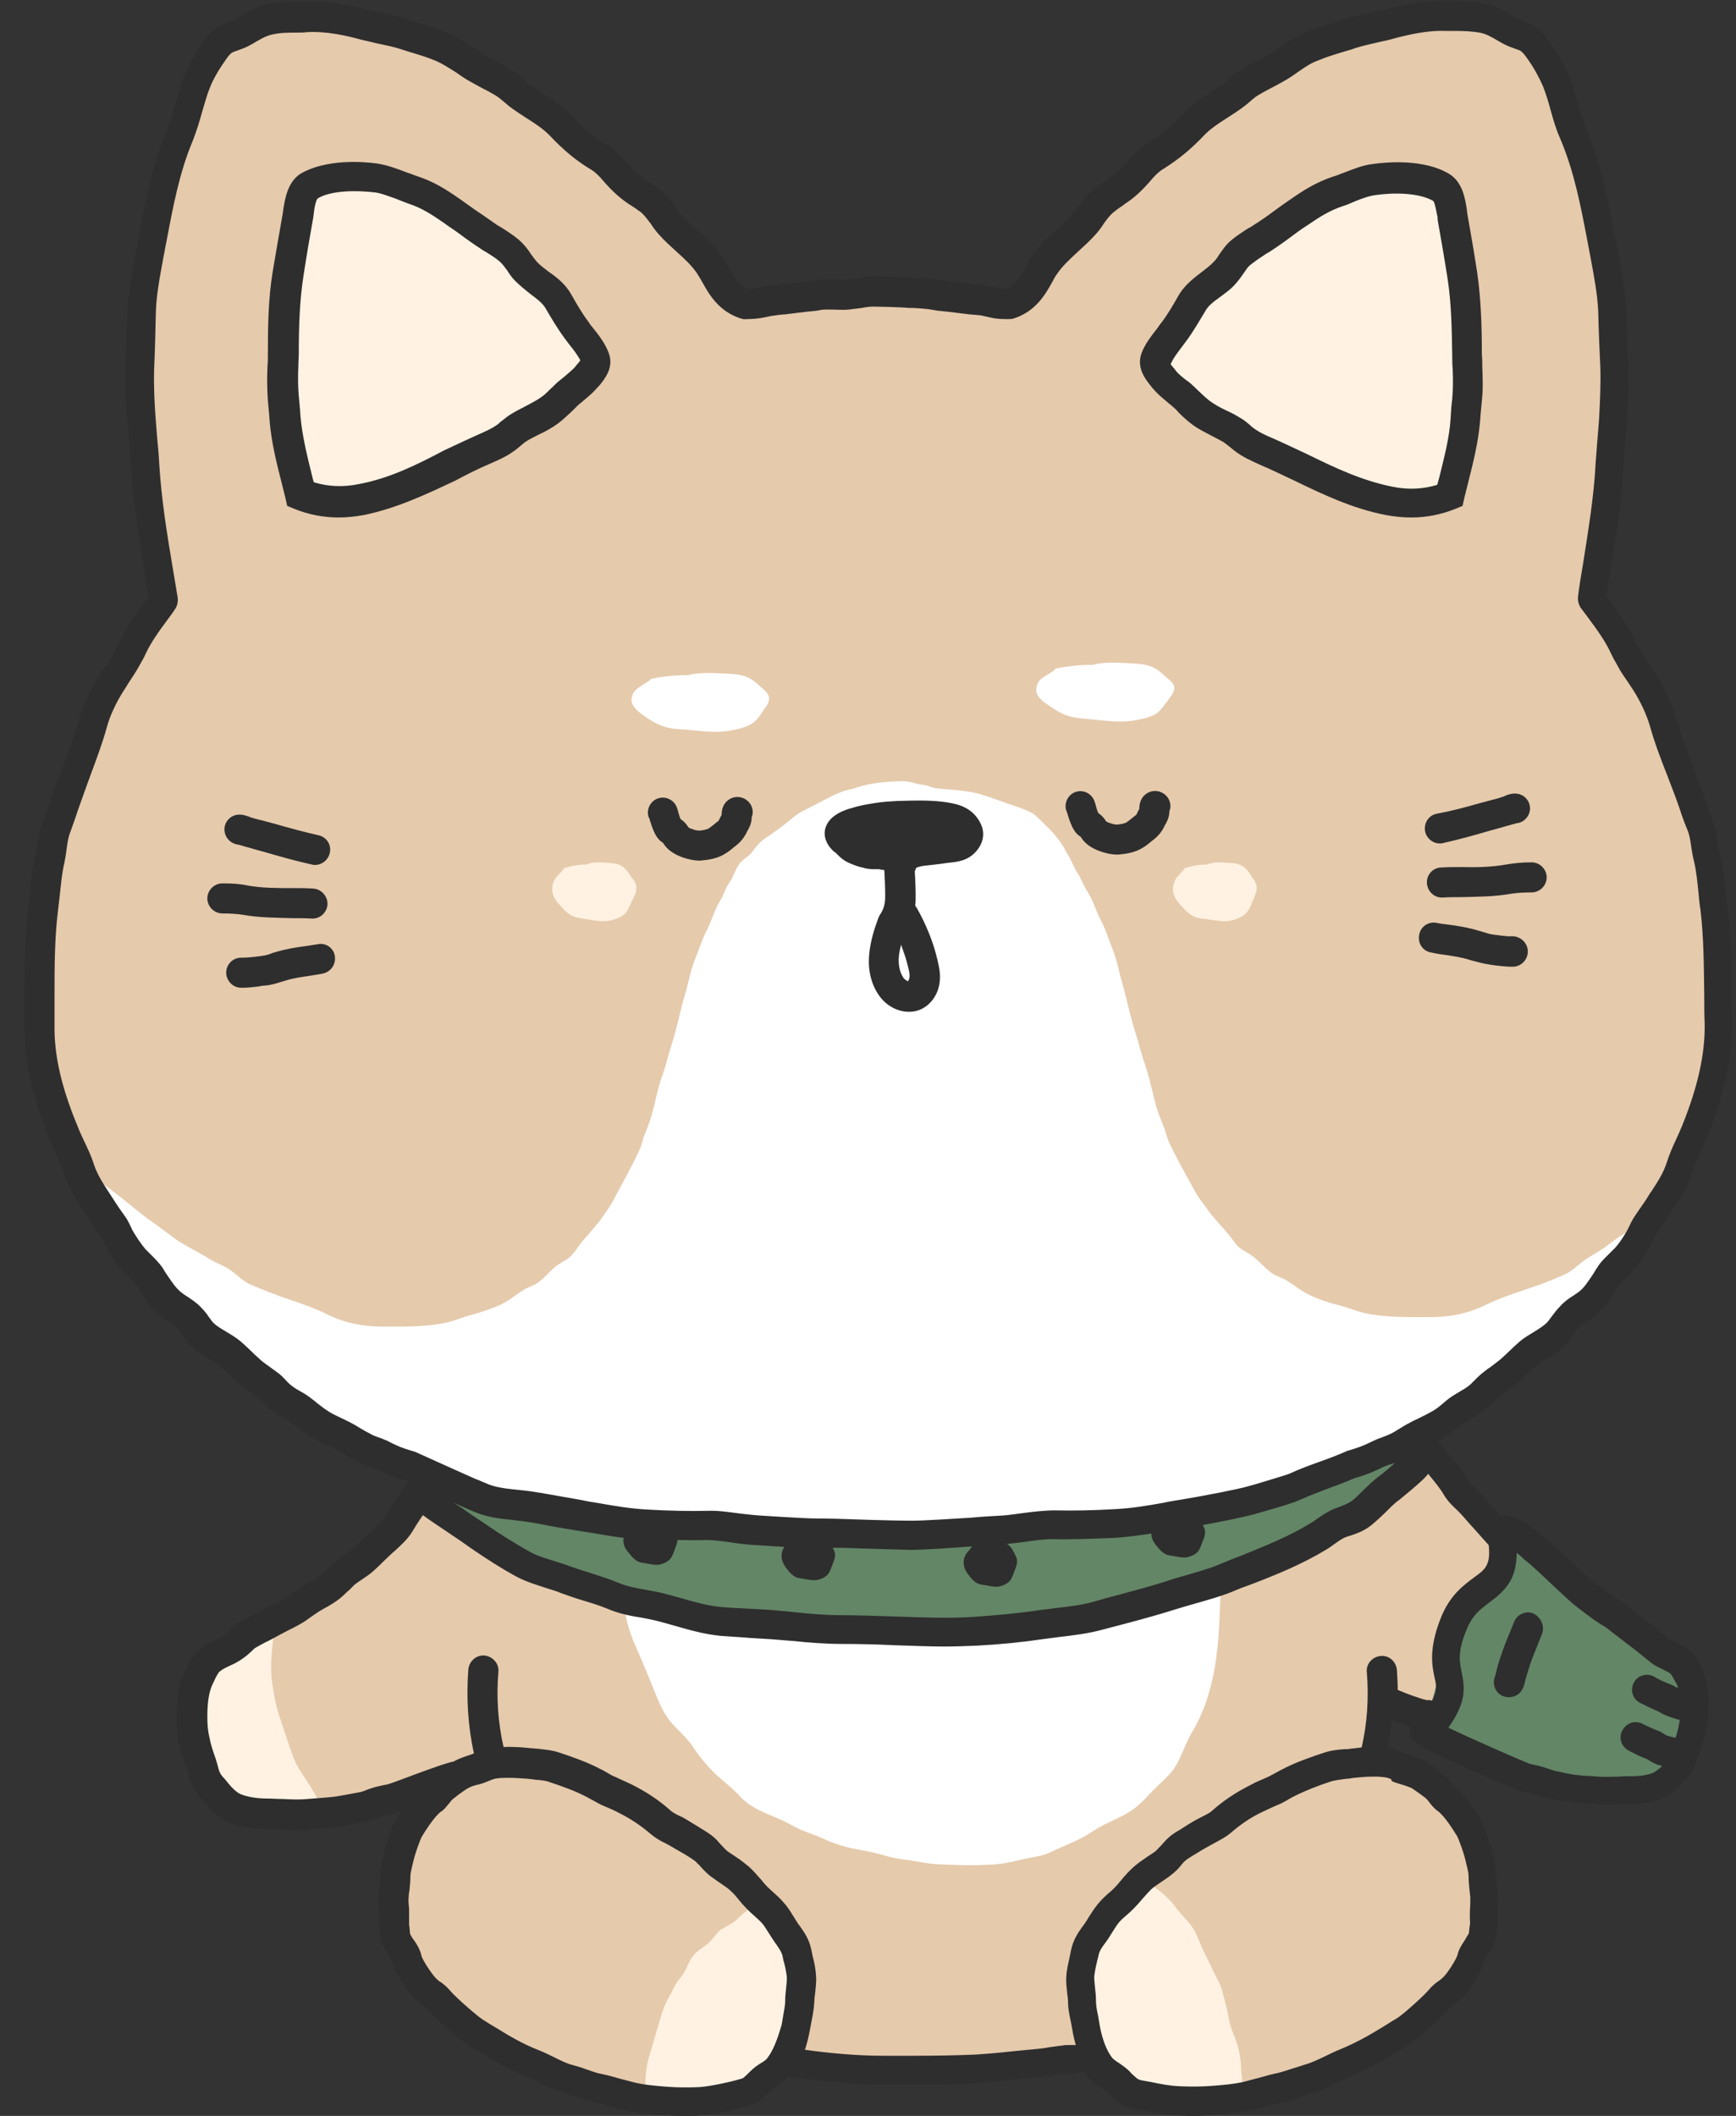
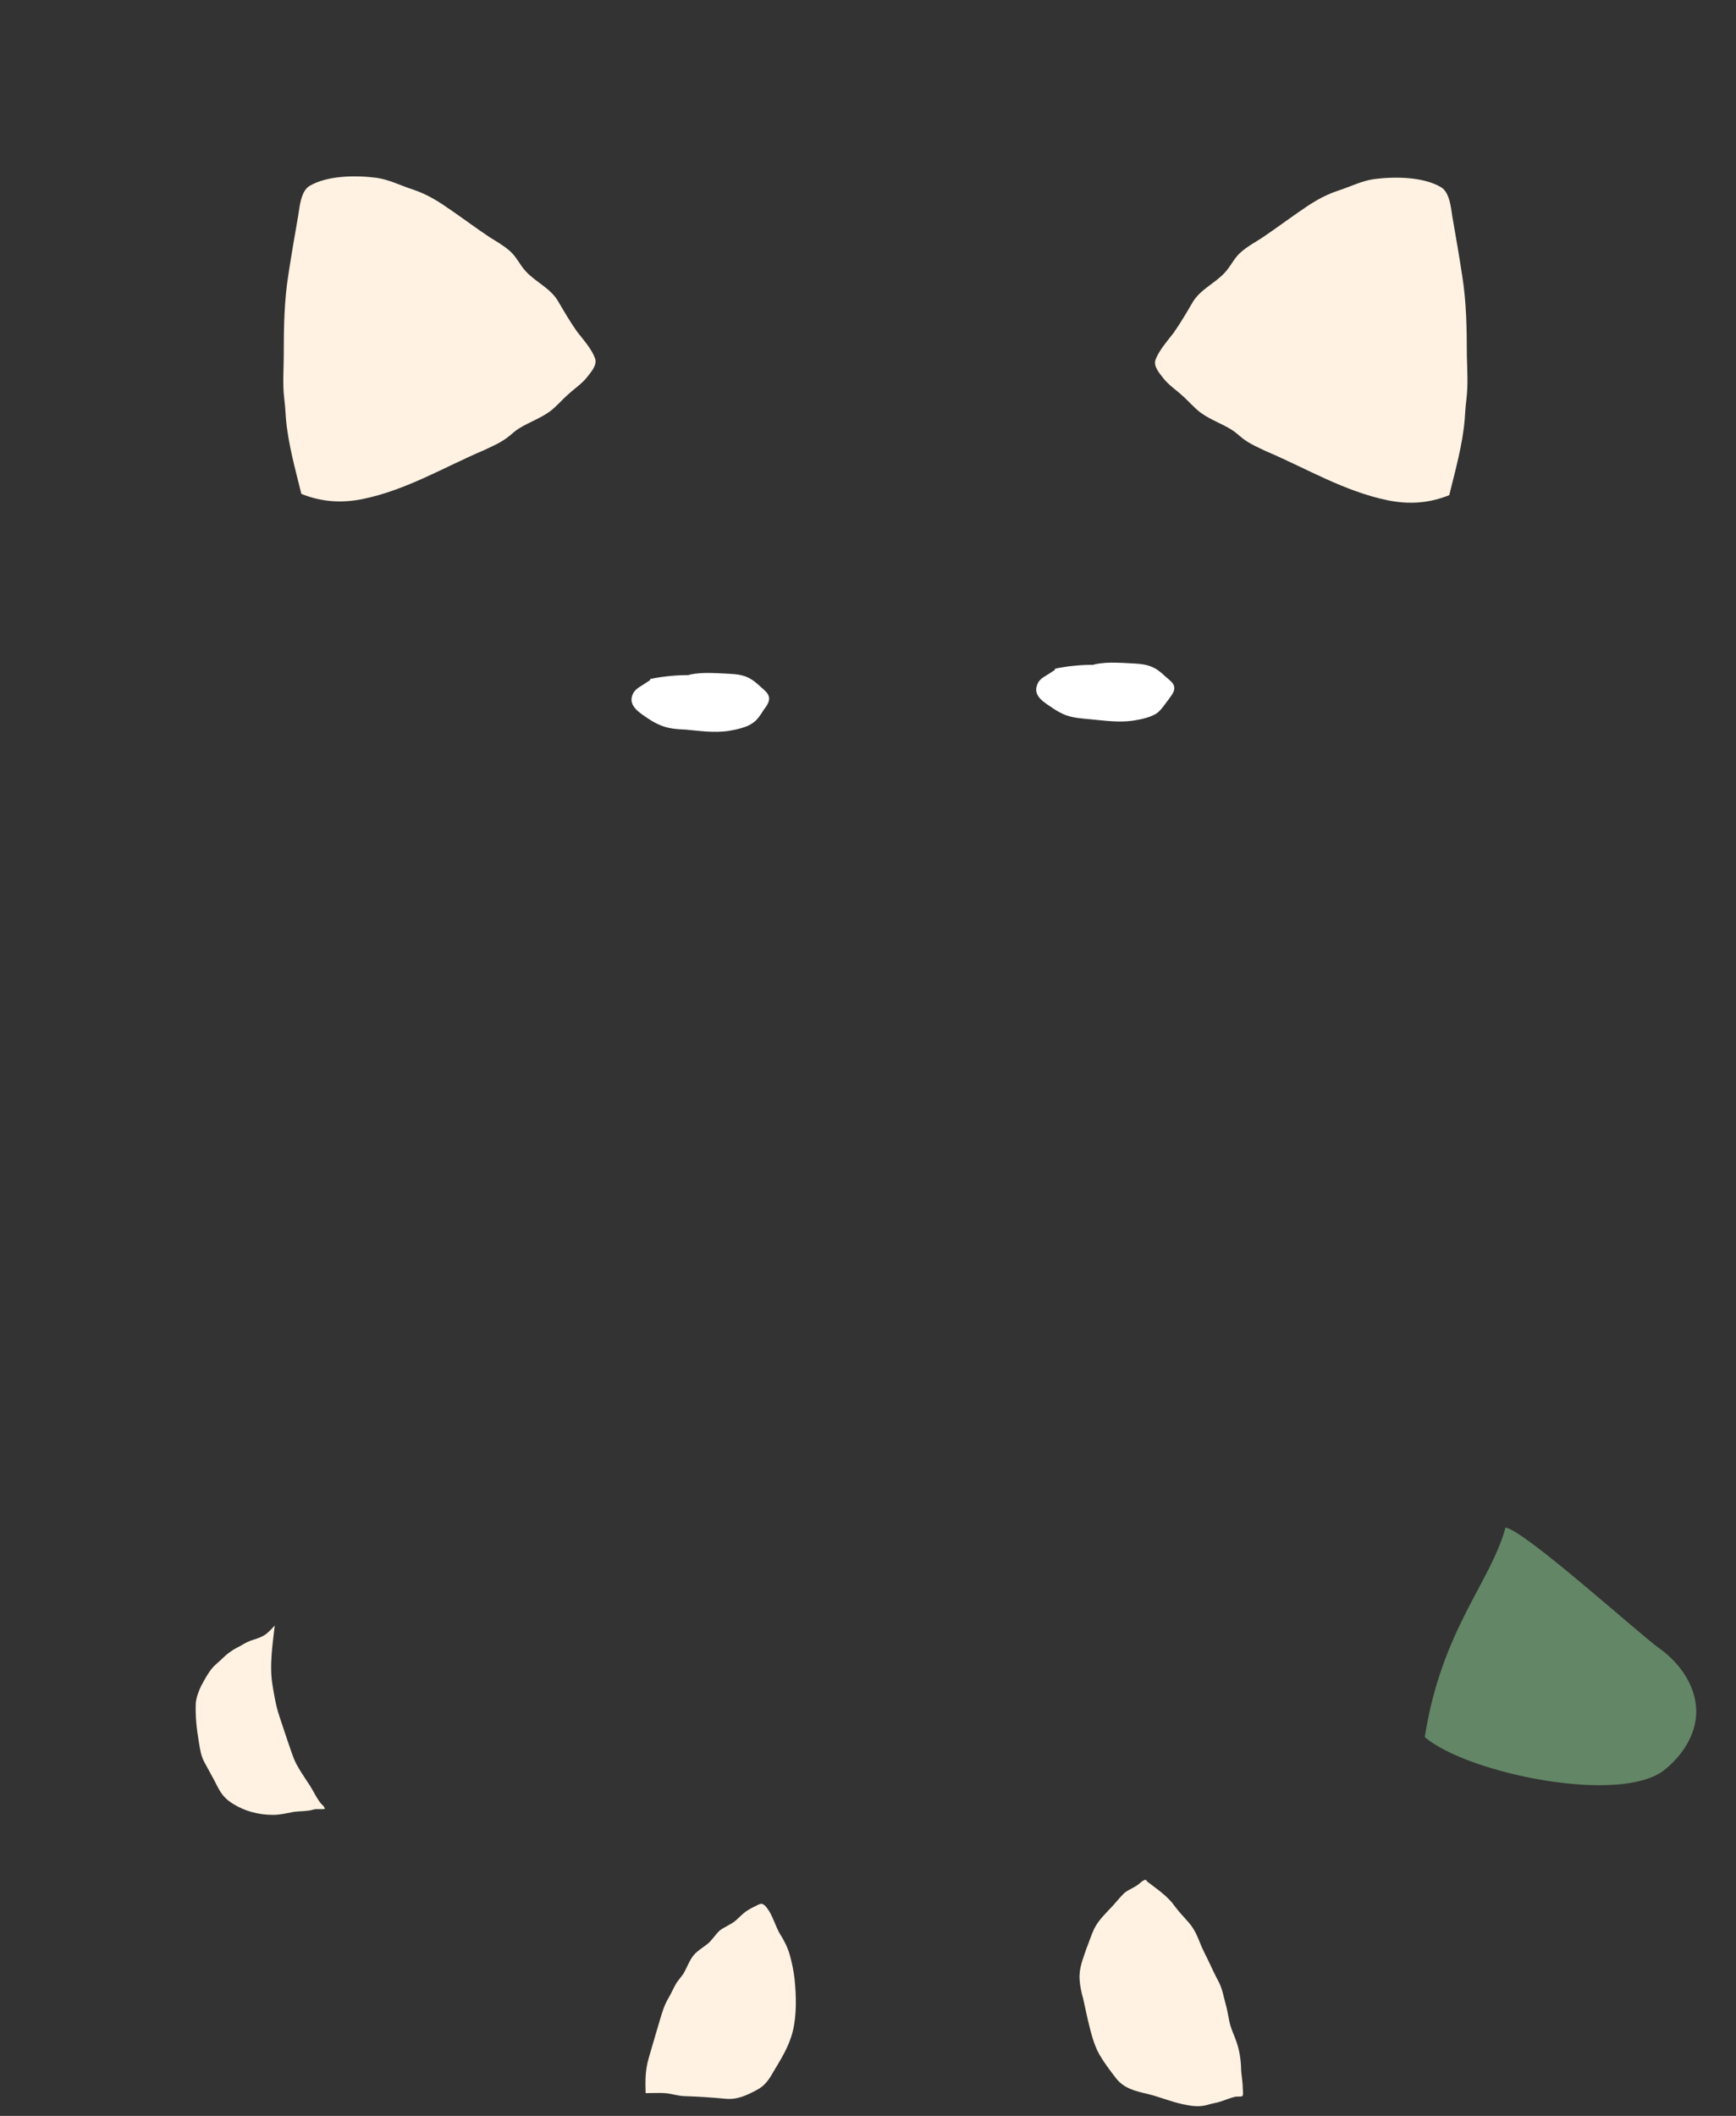
<svg xmlns="http://www.w3.org/2000/svg" height="492.7" preserveAspectRatio="xMidYMid meet" version="1.0" viewBox="-5.7 -0.2 404.4 492.7" width="404.4" zoomAndPan="magnify">
  <rect x="-5.7" y="-0.2" width="404.4" height="492.7" fill="#333333" stroke="none" />
  <g>
    <g id="change1_1">
-       <path d="M392.1,245.1c-6.7,35.9-30.6,72.3-71.8,90.8c-73.7,33-148.1,29.7-226.1,8.7c-32.6-15.4-60.9-40.2-80.6-70.6 C-5.7,231.4,2,177.8,32.6,142.6c-0.8-3.2-1.4-6.2-1.8-9.3c-0.3-2-0.5-4.3-1-6.3c-0.6-2.3-1.6-4.1-1.8-6.6c-0.1-1.5-0.2-3-0.3-4.5 c-0.2-3.5-1.1-7-1-10.5c0-3.3-0.4-6.2-0.8-9.5c-0.8-6.2-0.1-12.5,0.4-18.8c0.3-4.9,0.4-9.8,1.1-14.6c0.6-4.4,2.6-8.4,3.4-12.8 c0.9-4.9,1.7-9.8,3-14.7c1.1-4,1.9-8.4,3.5-12.3c0.6-1.6,14.7-16.6,15.6-18c1.4-2.1,26.7-2.7,49.3,9.1 c22.4,11.6,55.1,35.7,65.2,59.3c1-1.4,2-2.9,2.9-4.4c19.2,0.1,38.6,0.3,58.3,0.5c0,0.2,0.1,0.3,0.2,0.5c-0.1,0.1-0.1,0.2-0.1,0.3 c0,0.1,0,0.2,0,0.3c-0.3-0.3-0.9,0.2-0.6,0.6c0.2,0.2,0.3,0.4,0.5,0.6c0,0.2,0,0.4,0,0.7c0,0.3,0,0.5,0.1,0.8 c0.1,0.4,0.7,0.4,0.8,0c0-0.1,0-0.2,0.1-0.3c0.1,0.1,0.2,0.2,0.3,0.4c0.1-0.1,0.1-0.3,0.1-0.5c0-0.1-0.1-0.2-0.1-0.4 c0.1-0.2,0.1-0.4,0-0.5c0,0,0,0,0,0c1,0,2.1,0,3.1,0c23.2-34.4,58.6-59.8,100.1-69.8c10.9,2.7,20.2,11.4,24.1,22.3 c13.3,37.3,16.4,78.5,8.5,119.5C388.7,171.6,398.7,209.7,392.1,245.1z M329.2,417.1c-3.8-2.4-7.9-4.2-12.3-4.9 c-5.3-0.9-10.7-0.2-15.8,1.4c-5.2,1.7-10.2,4.2-14.9,7c-4.6,2.6-9.2,5.3-13.6,8.1c-8.6,5.4-17.1,11.9-22.4,20.7 c-4.8,8-6.9,18.1-3.4,27.1c0-0.2,0-0.5,0-0.7c3.1,5.5,7.9,10,13.6,12.6c9.1,4.1,21,2.6,29.8-1.6c18.4-3.3,31.9-10.1,41.8-21.6 c10.2-11.8,9.5-30.7,2.2-44.4C332.6,419.4,331,418.2,329.2,417.1z M343.1,357.3c-0.7,14.2-2.4,28.6-12.6,39.7 c-1.5,4.2-16.9-0.6-14.2,3.9c-3.7-2.8,0.5,8.3,4,10.9c-5-1.3-10.3-1.4-15.3-0.3c-5.5,1.2-10.6,3.5-15.5,6.1 c-2.5,1.3-4.9,2.8-7.3,4.2c-2.3,1.4-4.7,2.7-7,4c-9,5.4-17.9,11.6-24.1,20.2c-5.6,7.8-8.6,18-6.2,27.5c0.3,1.2,0.7,2.3,1.1,3.5 c0.1,0.3,0.5,0.4,0.8,0.2c-0.1,1.4-0.4,2.7-0.8,4c-22.8-0.6-45-0.8-67.1-1c0.4-1.6,0.8-3.1,1.2-4.7c-3.1,4.9-7.5,8.9-12.8,11.2 c-9.1,4.1-19.9,4.6-29.4-1c-16.5-2.2-33-8.5-42.3-22.2c-8.7-12.9-9.5-30.7-2.2-44.4c1.6-1.3,3.2-2.6,4.9-3.7 c3.8-2.4,7.9-4.2,12.3-4.9c5.3-0.9,10.7-0.2,15.8,1.4c0.1,0,0.2,0.1,0.2,0.1c-1.3-0.9-2.8-1.7-4.3-2.2c-6.4-2.5-13.3-1.4-19.5,1.4 c-2.7,1.2-5.3,2.8-7.7,4.5c0,0,0-0.1,0.1-0.1c-9.1,2-17.4,4.4-25.7,6.9c-10.9,3.2-23.8-3.1-28-13.7c-4.2-10.6,1-24,11.2-29.1 c16.2-8,30.5-19.9,41.4-34.3c69.4,40.3,161.9,37.5,231.4-5.5C334,347.7,336.3,349.4,343.1,357.3z M127.8,412.6 c0.1,0,0.2,0.1,0.4,0.1c0,0-0.1,0-0.1-0.1C128,412.6,127.9,412.6,127.8,412.6z" fill="#E5CAAC" />
-     </g>
+       </g>
    <g id="change2_1">
-       <path d="M142.5,206.1c0.2,1.1-0.3,2.2-0.8,3.1c-0.5,1-0.9,2.2-1.6,3.1c-0.8,1-2.3,1.5-3.4,1.8c-2.1,0.5-4,0-6-0.3 c-1.3-0.2-2.4-0.3-3.6-1c-0.6-0.4-1.2-0.9-1.7-1.5c-1.3-1.4-2.8-2.8-2.4-5.2c0.2-1.2,0.6-1.8,1.3-2.5c0.4-0.4,0.9-0.9,1.2-1.3 c0-0.1,0.1-0.2,0.1-0.3c1.8-0.6,3.6-0.9,5.4-0.9c0.2-0.2,1.5-0.5,2.5-0.5c1.1,0,2.2,0.1,3.4,0.2c1,0.1,2,0.3,2.8,1.1 c0.7,0.6,1.2,1.4,1.7,2.2C141.9,204.6,142.3,205.2,142.5,206.1z M287,206.1c-0.1-0.8-0.6-1.4-1-2c-0.5-0.8-1-1.6-1.7-2.2 c-0.9-0.8-1.8-1-2.8-1.1c-1.1-0.1-2.2-0.2-3.4-0.2c-1,0-2.3,0.3-2.5,0.5c-1.8,0-3.7,0.3-5.4,0.9c0,0.1-0.1,0.2-0.1,0.3 c-0.4,0.4-0.8,0.9-1.2,1.3c-0.7,0.7-1.1,1.4-1.3,2.5c-0.4,2.3,1.1,3.8,2.4,5.2c0.5,0.6,1.1,1.1,1.7,1.5c1.2,0.8,2.3,0.9,3.6,1 c2,0.3,4,0.8,6,0.3c1.1-0.3,2.6-0.8,3.4-1.8c0.7-0.8,1.1-2,1.6-3.1C286.7,208.2,287.2,207.2,287,206.1z" fill="#FFF2E2" />
-     </g>
+       </g>
    <g id="change3_1">
      <path d="M266.5,162.7c-0.8,1-1.5,2.2-2.6,3.1c-1.4,1-3.7,1.5-5.6,1.8c-3.4,0.5-6.6,0-9.9-0.3c-2.1-0.2-4-0.3-5.9-1 c-1-0.4-1.9-0.9-2.8-1.5c-2.1-1.4-4.6-2.8-3.9-5.2c0.3-1.2,1-1.8,2.2-2.5c0.7-0.4,1.4-0.9,2-1.3c0-0.1,0.1-0.2,0.1-0.3 c2.9-0.6,5.9-0.9,8.9-0.9c0.3-0.2,2.5-0.5,4.1-0.5c1.9,0,3.7,0.1,5.5,0.2c1.7,0.1,3.2,0.3,4.7,1.1c1.1,0.6,1.9,1.4,2.8,2.2 c0.7,0.6,1.5,1.2,1.7,2C268.1,160.7,267.2,161.7,266.5,162.7z M171.8,160c-0.9-0.8-1.7-1.6-2.8-2.2c-1.4-0.8-2.9-1-4.7-1.1 c-1.9-0.1-3.6-0.2-5.5-0.2c-1.6,0-3.8,0.3-4.1,0.5c-3,0-6,0.3-8.9,0.9c0,0.1-0.1,0.2-0.1,0.3c-0.6,0.4-1.4,0.9-2,1.3 c-1.2,0.7-1.9,1.4-2.2,2.5c-0.6,2.3,1.8,3.8,3.9,5.2c0.9,0.6,1.8,1.1,2.8,1.5c1.9,0.8,3.8,0.9,5.9,1c3.3,0.3,6.5,0.8,9.9,0.3 c1.8-0.3,4.2-0.8,5.6-1.8c1.2-0.8,1.9-2,2.6-3.1c0.7-0.9,1.5-2,1.2-3.1C173.2,161.2,172.5,160.6,171.8,160z" fill="#FFF" />
    </g>
    <g id="change2_2">
      <path d="M132.9,83.2c0.6,1.6-0.9,3.2-1.9,4.5c-1.2,1.5-2.9,2.6-4.3,3.9c-1.5,1.3-2.7,2.8-4.3,4 c-2.2,1.6-4.8,2.5-7.1,3.9c-1,0.6-1.8,1.4-2.7,2.1c-1.7,1.3-3.6,2.1-5.5,3c-9.4,4-18.1,9.3-28.3,11.4c-4.9,1-9.6,0.7-14.3-1.2 c-1.4-5.7-3.1-11.7-3.6-17.6c-0.1-1.6-0.2-3.1-0.4-4.7c-0.4-3.4-0.1-6.8-0.1-10.2c0-6.1,0.1-12.6,1.1-18.7 c0.7-4.6,1.5-9.2,2.3-13.8c0.3-1.9,0.6-5.5,2.6-6.7c4.2-2.5,10.9-2.5,15.6-1.9c2.9,0.4,5.6,1.8,8.4,2.7c3.6,1.2,6.2,2.9,9.2,5 c2.9,2,5.7,4.1,8.7,6.1c1.6,1,3.2,1.9,4.6,3.1c1.7,1.4,2.4,3.3,3.9,4.9c2.4,2.6,5.8,3.9,7.6,7.1c1.4,2.4,2.7,4.6,4.3,6.9 C130.1,78.8,132.1,81,132.9,83.2z M336,82.6c0-6.1-0.1-12.6-1.1-18.7c-0.7-4.6-1.5-9.2-2.3-13.8c-0.3-1.9-0.6-5.5-2.6-6.7 c-4.2-2.5-10.9-2.5-15.6-1.9c-2.9,0.4-5.6,1.8-8.4,2.7c-3.6,1.2-6.2,2.9-9.2,5c-2.9,2-5.7,4.1-8.7,6.1c-1.6,1-3.2,1.9-4.6,3.1 c-1.7,1.4-2.4,3.3-3.9,4.9c-2.4,2.6-5.8,3.9-7.6,7.1c-1.4,2.4-2.7,4.6-4.3,6.9c-1.4,1.8-3.4,4.1-4.2,6.2c-0.6,1.6,0.9,3.2,1.9,4.5 c1.2,1.5,2.9,2.6,4.3,3.9c1.5,1.3,2.7,2.8,4.3,4c2.2,1.6,4.8,2.5,7.1,3.9c1,0.6,1.8,1.4,2.7,2.1c1.7,1.3,3.6,2.1,5.5,3 c9.4,4,18.1,9.3,28.3,11.4c4.9,1,9.6,0.7,14.3-1.2c1.4-5.7,3.1-11.7,3.6-17.6c0.1-1.6,0.2-3.1,0.4-4.7 C336.3,89.5,336.1,86,336,82.6z" fill="#FFF2E2" />
    </g>
    <g id="change4_1">
-       <path d="M94,346.6c22.9,21.7,55.9,28.7,87.3,31.3c25.6,2.1,51.6,1.8,76.7-3.7c25.1-5.5,49.3-16.6,68.2-34 c-1-2-2-4-3-6c-5.9,5.1-13.4,7.9-20.8,10.2c-51,15.9-105.7,13.8-159.1,10.8c-14.4-0.8-29.3-1.8-41.8-8.9c-1.7-1-3.6-2.1-5.6-2.1 S92.2,345,94,346.6z" fill="#638666" />
-     </g>
+       </g>
    <g id="change4_2">
      <path d="M345,355.5c-3.4,12.7-14.9,23.8-18.8,48.8c10,8.5,45.9,15.9,56,7.5c3.8-3.1,6.8-7.5,7.2-12.4 c0.5-6.3-3.5-12.2-8.6-15.8C375.7,379.9,349.4,356.1,345,355.5z" fill="#638666" />
    </g>
    <g id="change2_3">
      <path d="M179.4,460.7c0.4,3.9,0.5,8.2-0.4,12c-0.9,3.7-2.8,6.6-4.7,9.8c-0.9,1.6-1.9,3-3.6,3.9 c-2.4,1.3-4.7,2.4-7.5,2.1c-3.1-0.3-6.2-0.5-9.3-0.6c-1.6,0-3.1-0.6-4.7-0.7c-1.4-0.1-2.7,0-4.5,0c-0.1-2.9-0.1-5.3,0.7-8.1 c0.3-1,0.6-2.1,0.9-3.1c0.6-2,1.2-4.1,1.8-6.1c0.5-1.7,1-3.3,1.9-4.8c0.7-1.2,1.2-2.4,1.9-3.6c0.5-0.7,1.1-1.4,1.6-2.1 c0.7-1.2,1.2-2.6,2-3.8c0.9-1.4,2.6-2.3,3.8-3.3c1-0.9,1.7-2.1,2.7-3c1.2-0.9,2.7-1.4,3.8-2.4c0.8-0.7,1.5-1.5,2.4-2.1 c0.6-0.4,1.3-0.8,2-1.1c0.4-0.2,1-0.6,1.5-0.6c0.7,0.1,1.3,1,1.7,1.6c1,1.6,1.5,3.4,2.4,5.1c1,1.6,2,3.4,2.5,5.3 C178.8,456.9,179.2,458.8,179.4,460.7z M283.8,486c0-1.6-0.4-3.2-0.4-4.9c-0.1-2.3-0.5-4.4-1.3-6.5c-0.5-1.3-1.1-2.6-1.4-4 c-0.3-1.4-0.5-2.8-0.9-4.2c-0.5-1.8-0.8-3.7-1.7-5.3c-0.8-1.5-1.5-3-2.2-4.5c-0.7-1.5-1.5-2.9-2.1-4.5c-0.8-2-1.5-3.5-3-5.1 c-1-1.1-2-2.2-2.9-3.4c-1.6-2.3-4.2-4-6.4-5.7c-0.3-0.8-1.1-0.1-1.9,0.6c-1.1,0.9-2.5,1.3-3.5,2.2c-0.9,0.9-1.7,1.9-2.6,2.9 c-1.5,1.6-3.3,3.3-4.3,5.3c-0.7,1.5-1.2,3.1-1.8,4.6c-0.8,2.4-1.8,4.6-1.6,7.3c0.1,1.5,0.4,2.9,0.8,4.3c0.4,1.7,0.7,3.3,1.1,5 c0.7,2.8,1.3,5.6,2.7,8.1c1.1,1.9,2.4,3.6,3.7,5.3c1.9,2.6,4.6,3.2,7.6,3.9c3.2,0.8,6.1,2.1,9.3,2.6c1,0.2,2.1,0.3,3.2,0.2 c1-0.1,2-0.5,3.1-0.7c1.6-0.3,2.9-1,4.5-1.4c0.5-0.2,1.4,0,1.9-0.2C284,487.6,283.8,486.5,283.8,486z M69.2,419.9 c-0.5-0.5-0.8-1.1-1.2-1.7c-0.7-1.2-1.3-2.4-2.1-3.5c-0.9-1.4-1.8-2.7-2.6-4.2c-0.9-1.8-1.4-3.7-2.1-5.6c-0.6-1.8-1.2-3.6-1.8-5.4 c-0.8-2.4-1.2-4.7-1.6-7.2c-0.8-4.6,0-9.5,0.5-14c-0.6,0.7-1.2,1.3-1.9,1.9c-0.9,0.7-2,1.1-3,1.4c-1.1,0.3-2,0.8-3,1.4 c-1.6,0.8-2.9,1.6-4.2,2.9c-0.8,0.8-1.9,1.6-2.6,2.5c-0.9,1.1-1.7,2.6-2.4,3.9c-0.6,1.2-1.2,2.8-1.3,4.2c-0.1,3,0.2,5.8,0.7,8.8 c0.3,1.8,0.5,3.4,1.4,5c0.9,1.7,1.9,3.4,2.8,5.2c1,2,1.9,3.2,3.9,4.4c1.3,0.8,2.7,1.4,4.1,1.8c1.8,0.5,3.3,0.7,5.1,0.7 c1.7,0,3.2-0.4,4.9-0.7c1.5-0.2,3-0.1,4.4-0.5c0.9-0.3,1.8,0,2.8-0.2C69.8,420.4,69.5,420.2,69.2,419.9z" fill="#FFF2E2" />
    </g>
    <g id="change3_2">
-       <path d="M248.9,376.6c10.5-1.4,19.9-5.5,29.8-8.5c0,2-0.1,3.9-0.2,5.7c-0.2,6.4-0.6,13-2.3,19.2 c-1,3.7-2.3,7-4.3,10.3c-1.6,2.7-2.5,6.1-4.3,8.6c-1.3,1.7-3,3.1-4.5,4.6c-1.4,1.4-2.8,3.1-4.4,4.3c-3,2.3-6.7,3.3-9.8,5.4 c-3,2.1-6.6,3.3-9.9,4.9c-1.8,0.9-3.9,1.1-5.8,1.5c-2,0.4-3.9,1-5.9,1.2c-4.7,0.5-9.8,0.3-14.6,0.1c-2.2-0.1-4.3-0.6-6.4-0.9 c-2.3-0.3-4.3-0.6-6.5-1.3c-2.1-0.6-4.3-1-6.5-1.4c-2.6-0.5-4.9-1.3-7.3-2.4c-1.5-0.7-3.1-1.2-4.6-1.8c-1.5-0.6-2.8-1.4-4.2-2.1 c-3.7-1.8-7.7-2.8-10.5-5.9c-2.2-2.4-4.8-4.1-7-6.5c-1.6-1.7-3-3.5-4.3-5.5c-1.3-1.8-2.8-3.1-4.3-4.7c-2.6-2.8-3.8-6.5-5.2-9.9 c-1.2-3-2.5-6-3.8-9c-1.5-3.4-2.1-6.4-2.6-9.8c4.6,0.6,9.2,0.9,13.9,1.1c6.4,0.3,12.4,1.4,18.7,2.6c13.2,2.5,25.9,2,39.2,1.6 C223.7,378,236.4,378.2,248.9,376.6z M376.3,284.6c-1.5,1-2.8,2-4.3,2.9c-1.7,1-3.1,2.3-4.7,3.3c-1.2,0.8-2.5,1.5-3.7,2.3 c-1.7,1.2-3.1,2.8-5.1,3.6c-2.9,1.3-5.9,2.4-8.9,3.4c-3,1-6.2,2.1-9.1,3.5c-4.2,2.1-8.5,2.9-13.1,2.9c-4.7,0-9.3,0.1-14-0.7 c-2.6-0.4-4.8-1.5-7.3-2.1c-2.3-0.6-4.3-1.2-6.4-2.2c-2.1-0.9-3.7-2.3-5.6-3.5c-1.2-0.7-2.5-1-3.6-1.8c-1.5-1.1-2.6-2.4-4-3.6 c-1-0.8-2.1-1.3-3.1-2c-1-0.7-1.6-1.7-2.4-2.7c-1.7-2.2-3.7-4.1-5.3-6.3c-0.9-1.3-2-2.6-2.8-4c-2.2-4-4.5-8-6.4-12.1 c-0.4-1-0.6-2-1-3c-0.4-1.1-0.8-2.1-1.2-3.1c-0.6-1.6-1-3.2-1.4-4.9c-0.6-2.3-1.1-4.7-1.9-6.9c-0.8-2.2-1.3-4.5-2-6.7 c-1.3-3.9-2.1-8-3.2-11.9c-0.6-2-1-4.1-1.6-6.1c-0.4-1.4-1-2.7-1.5-4.1c-0.6-1.8-1.2-3.3-2.1-5c-0.9-1.7-1.4-3.5-2.3-5.2 c-0.5-1-1.1-1.8-1.6-2.8c-0.5-1.1-0.9-2.1-1.6-3c-0.4-0.8-0.8-1.6-1.2-2.4c-0.3-0.7-0.6-1.3-1-1.8c-0.1-0.3-0.3-0.5-0.4-0.8 c-1.4-2.6-3.3-4.6-5.2-6.4c-1.1-1.1-2.1-2.2-3.4-2.7c-1.1-0.5-2.3-0.9-3.4-1.3c-2.3-0.7-4.6-1.7-7-2.4c-2-0.7-4.2-1-6.3-1.2 c-1.7-0.2-3.4-0.2-5.1-0.5c-0.7-0.1-1.3-0.4-1.9-0.6c-0.8-0.2-1.6-0.2-2.3-0.4c-1.1-0.3-2.2-0.6-3.3-0.6c-1.1,0-2.2,0.1-2.8,0.1 c-2.4,0.2-4.7,0.4-7,1.1c-1,0.3-1.9,0.6-2.9,0.8c-2.8,0.7-5.5,2.4-8.3,3.8c-0.9,0.4-1.7,0.9-2.6,1.3c-1.3,0.7-2.4,1.8-3.6,2.7 c-0.8,0.6-1.6,1.3-2.4,1.8c-0.6,0.4-1.1,0.8-1.7,1.2c-1,0.6-1.9,1.3-2.7,2.3c-0.4,0.4-0.7,0.8-1,1.3c-1,1.3-2,1.5-3,2.8 c-0.8,0.9-1.5,3.1-2.2,4.1c-0.7,1-1.2,2-1.6,3.1c-0.4,1-1.1,1.9-1.5,2.8c-0.8,1.7-1.4,3.6-2.2,5.2c-0.9,1.7-1.4,3.2-2.1,5 c-0.5,1.4-1.1,2.7-1.5,4.1c-0.6,2-1,4.1-1.6,6.1c-1.2,3.9-1.9,8-3.2,11.9c-0.7,2.2-1.2,4.5-2,6.7c-0.8,2.2-1.4,4.6-1.9,6.9 c-0.4,1.6-0.8,3.2-1.4,4.8c-0.4,1.1-0.8,2.1-1.2,3.1c-0.3,1-0.5,2-1,3c-1.9,4.1-4.2,8.1-6.3,12.1c-0.8,1.4-1.8,2.7-2.7,4 c-1.6,2.2-3.6,4.1-5.2,6.3c-0.7,1-1.3,1.9-2.3,2.7c-1,0.7-2.1,1.2-3.1,2c-1.4,1.2-2.4,2.5-3.9,3.6c-1.1,0.8-2.4,1.1-3.5,1.8 c-1.9,1.2-3.5,2.6-5.5,3.5c-2.1,0.9-4.1,1.6-6.3,2.2c-2.4,0.6-4.7,1.7-7.2,2.1c-4.6,0.8-9.2,0.7-13.8,0.7c-4.6,0-8.8-0.8-13-2.9 c-2.8-1.4-6-2.5-9-3.5c-3-1-5.9-2.2-8.8-3.4c-1.9-0.9-3.3-2.5-5-3.6c-1.2-0.8-3.2-1.5-4.4-2.3c-1.6-1-5-2.8-6.7-3.8 c-1.5-0.9-6.3-4.7-7.8-5.6c-1-0.7-10.5-8.6-11.6-8.8c1.6,1.6,2.8,12,4,13.8c5.3,7.8,9.8,12.7,10.4,13.6c1.1,1.5,6.2,6.2,6.5,5.2 c0.6-1.8,4,1.1,5.4,2.4c1.7,1.5,3.6,2.8,2.6,5c-0.3,0.7,4.3,4.5,4.4,3c0.1-1.4,4.4,4.1,4.6,3.3c0.5-2.8,14.9,10,16.8,11.9 c2.1,2.1,7.2,1.4,9.5,3.2c1.2,1,5.1,2.2,6.6,2.9c1.4,0.7,3.3,0.8,4.6,1.6c1.6,1,2.9,1.1,4.5,2c2.7,1.4,5.5,2.9,8.5,3.7 c1.8,0.5,3.9,1.4,5.7,1.7c1.8,0.4,4.4-0.7,6.2-0.4c3.5,0.6,7.2,1.4,10.6,2.4c1.7,0.5,3.5,0.6,5.3,1c1.7,0.4,3.3,0.8,5,1.2 c2.6,0.7,5.3,1.2,7.9,2c0.2,0.1,0.5,0.1,0.7,0.2c0.6-0.2,1.2-0.3,1.9-0.3c15.2,0.8,32.2,3.2,47.4,2.8c15.3-0.4,28.8-2,44.1-1.9 c0.5,0,0.9,0.1,1.3,0.2c4.4-0.3,8.8-0.5,13.3-1.2c2.9-0.4,5.9-0.9,8.7-1.7c2.6-0.7,5.4-1.3,8-2c1.7-0.4,3.4-0.8,5-1.2 c1.8-0.4,3.6-0.6,5.3-1c3.5-1,7.2-1.7,10.7-2.4c1.9-0.3,3.7-1,5.5-1.4c1.9-0.4,3.7-0.8,5.6-1.2c3-0.7,5.7-2,8.4-3.4 c1.6-0.9,3.2-1.8,4.8-2.7c1.3-0.8,2.8-1.2,4.2-1.9c1.5-0.7,2.6-1.9,4-2.8c1.3-0.9,2.7-1.7,3.9-2.7c2.3-1.8,5.2-2.7,7.3-4.8 c1.9-1.9,4.1-3.3,6.4-4.7c1.5-1,2.9-1.9,4.3-3.1c0.8-0.7,1.4-1.5,2.2-2.2c2.1-1.8,4.9-2.6,6.7-4.9c0.9-1.1,1.6-2.1,2.6-3.1 c0.9-0.9,2-1.6,2.9-2.5c1.6-1.7,3-3.5,4.8-5c1.4-1.3,2.6-2.6,3.8-4.1c1.2-1.5,2.5-2.9,3.6-4.5c0.7-1,1.3-2,1.9-2.9 c1.2-1.8,2.4-3,4-4.5C378.6,283.5,377.3,283.9,376.3,284.6z" fill="#FFF" />
-     </g>
+       </g>
    <g id="change5_1">
-       <path d="M390.7,388.2c-0.6-1.2-1.4-2.9-2.7-4c-1.2-1-2.3-1.6-3.6-2.1c-0.7-0.3-1.3-0.7-1.7-1 c-0.6-0.5-4.1-3.4-5.2-4.1c-0.5-0.3-1.5-1.1-2.4-1.9c-1.4-1.1-2.7-2.2-3.7-2.8c-1.1-0.6-3.4-2.3-4.9-3.5c-0.6-0.4-1.1-0.8-1.5-1.1 c-0.4-0.3-2.4-2.1-3.9-3.6c-4.7-4.4-6.5-6-7.5-6.7c-2.1-1.9-6.3-5.2-9.8-4.6c-0.4-0.5-0.9-1-1.4-1.6c-0.9-0.9-1.7-1.9-2.1-2.3 c-0.7-0.9-1.5-1.7-2.2-2.4c-0.8-0.8-1.6-1.6-2-2.3c-1.4-2.3-3-4.2-4.5-6c-0.8-1-1.6-1.9-2.4-2.9c0.5-0.2,1-0.5,1.5-0.8 c1.2-0.7,2.3-1.6,3.3-2.3c0.7-0.5,1.3-1,1.9-1.4c0.5-0.3,1-0.6,1.5-0.9c1-0.6,2.2-1.3,3.3-2.2c0.6-0.5,1.1-1,1.5-1.4 c0.5-0.5,0.9-0.9,1.3-1.2c0.4-0.3,0.9-0.7,1.3-1c1.1-0.8,2.3-1.6,3.4-2.6c0.6-0.5,1.2-1.1,1.8-1.7c0.8-0.7,1.5-1.4,2.2-2 c0.7-0.6,1.6-1.1,2.4-1.6c1.6-0.9,3.4-2,4.9-3.9c0.5-0.5,0.8-1.1,1.2-1.6c0.4-0.6,0.8-1.2,1.2-1.6c0.5-0.5,1.2-1,2-1.5 c0.6-0.4,1.2-0.8,1.7-1.2c2.2-1.7,3.6-3.9,4.9-5.8c0.4-0.5,0.7-1.1,1.1-1.7c0.4-0.5,1-1.1,1.6-1.7c0.6-0.6,1.3-1.2,1.9-2 c1.4-1.7,2.5-3.4,3.4-4.9c0.3-0.6,0.6-1.2,0.9-1.7c0.3-0.6,0.6-1.1,0.8-1.5c1.1-1.6,2.1-2.9,2.9-4.2c0.3-0.6,0.7-1.1,1-1.6 c1.6-2.5,3.3-5.1,4.4-8.5c0.5-1.5,1.2-3,1.9-4.6c0.5-1.1,1.1-2.3,1.6-3.6c4-10.1,5.8-18.5,5.7-26.3c0-2.2,0-4.5-0.1-6.7 c0-6.8,0-13.8-0.9-20.8c-0.1-1.1-0.2-2.2-0.4-3.3c-0.3-2.8-0.6-5.7-1.3-8.6c-0.2-0.8-0.3-1.7-0.5-2.6c-0.3-1.7-0.6-3.6-1.3-5.5 c-0.6-1.6-1.1-3.1-1.6-4.6c-0.9-2.8-2-5.5-3-8.1c-1.5-3.8-2.8-7.4-3.9-11.1c-0.9-3.2-2.6-6.9-4.7-10.2c-0.5-0.7-0.9-1.4-1.4-2.1 c-0.7-1.1-1.4-2.1-2-3.1c-0.2-0.3-0.4-0.7-0.6-1c-0.3-0.6-0.6-1.1-0.8-1.6c-1.6-3.5-3.8-6.5-5.9-9.4c-0.3-0.4-0.6-0.8-0.8-1.1 c0.3-1.9,0.6-3.8,0.9-5.7c1.4-8.4,2.7-16.4,3.1-24.6c0.1-2,0.3-4.2,0.4-6.2c0.1-1.3,0.2-2.6,0.3-3.9c0.3-4,0.5-8.3,0.4-12.6 c-0.2-4.4-0.3-8.8-0.5-13.3c-0.2-4.7-1-9.3-1.9-13.7l-0.7-3.6c-1.6-8.3-3.2-16.9-6.7-25.1c-0.8-1.9-1.4-3.9-2-6.1 c-0.6-2.1-1.2-4.2-2.1-6.3c-1.3-3.1-3.2-6.1-4.2-7.6c-0.8-1.2-1.8-2.4-3-3.4c-1.2-0.9-2.4-1.3-3.4-1.7c-0.5-0.2-1-0.4-1.4-0.6 l-0.8-0.5c-2-1.2-4-2.4-6.8-3c-2.4-0.5-4.8-0.5-7-0.6c-0.6,0-1.3,0-1.9,0c-5.2-0.2-10.7,1.1-14.3,2c-1.1,0.3-2.3,0.5-3.5,0.8 c-1.9,0.4-3.8,0.8-5.7,1.4c-0.7,0.2-1.4,0.4-2.1,0.7c-2.3,0.7-4.7,1.4-7.1,2.4c-2.3,1-4.2,2.2-6,3.4c-1,0.7-2,1.4-3.1,2 c-0.7,0.4-1.4,0.8-2.1,1.1c-1.2,0.6-2.5,1.3-3.7,2.1c-1.1,0.7-2.1,1.5-2.9,2.2c-0.4,0.4-0.9,0.7-1.3,1.1c-1,0.8-2.1,1.4-3.2,2.2 c-2.2,1.4-4.4,2.8-6.3,4.9c-3,3.1-5.4,5.2-8.4,7c-1.9,1.2-3.2,2.6-4.6,4.1c-1.6,1.9-3,3.1-4.6,4.2l-0.5,0.3c-0.9,0.6-1.9,1.3-2.8,2 c-1.5,1.2-2.5,2.7-3.4,3.9c-0.5,0.7-0.9,1.3-1.4,1.8c-1.1,1.3-2.4,2.4-3.7,3.6c-2,1.8-4.1,3.7-5.8,6.2c-0.6,0.8-1.1,1.7-1.5,2.6 c-1.4,2.6-2.4,4.2-4.5,5c-0.8,0-1.6-0.1-2.2-0.2c-0.6-0.1-1.1-0.3-1.7-0.4c-1-0.2-1.9-0.3-2.8-0.4c-0.4,0-0.7-0.1-1.1-0.1 c-1.6-0.2-3.3-0.4-4.9-0.6c-0.4,0-0.8-0.1-1.2-0.1c-0.6-0.1-1.2-0.1-1.7-0.2c-2.1-0.4-4.1-0.5-6-0.6l-0.7,0 c-2.3-0.1-8.3-0.3-8.6-0.3c0,0-0.1,0-0.1,0c-1.5,0-2.7,0.3-3.8,0.5c-0.8,0.1-1.6,0.3-2.5,0.3c-0.7,0-1.5,0-2.4,0 c-1.5-0.1-3.3-0.1-4.9,0.2c-0.5,0.1-1.1,0.2-1.7,0.2c-0.4,0-0.8,0.1-1.2,0.1c-1.6,0.2-3.3,0.4-4.9,0.6c-0.4,0-0.7,0.1-1.1,0.1 c-0.9,0.1-1.8,0.2-2.8,0.4c-0.6,0.1-1.1,0.2-1.7,0.4c-0.7,0.2-1.4,0.2-2.2,0.2c-2.1-0.8-3.1-2.5-4.5-5c-0.5-0.9-1-1.7-1.5-2.6 c-1.7-2.5-3.8-4.4-5.9-6.2c-1.3-1.2-2.6-2.3-3.7-3.6c-0.5-0.5-0.9-1.2-1.4-1.8c-0.9-1.3-1.9-2.7-3.4-3.9c-0.9-0.8-2-1.4-2.9-2 l-0.5-0.3c-1.6-1.1-3-2.3-4.6-4.2c-1.4-1.6-2.7-3-4.6-4.1c-3-1.8-5.4-3.8-8.4-7c-1.9-2-4.2-3.5-6.4-4.9c-1.2-0.7-2.2-1.4-3.2-2.2 c-0.4-0.3-0.9-0.7-1.3-1.1c-0.8-0.7-1.8-1.5-2.9-2.2c-1.2-0.8-2.5-1.4-3.7-2.1c-0.7-0.4-1.4-0.7-2.1-1.1c-1-0.6-2-1.3-3.1-2 c-1.8-1.2-3.6-2.5-6-3.4c-2.4-1-4.8-1.7-7.1-2.4c-0.7-0.2-1.4-0.4-2.1-0.7c-1.9-0.6-3.8-1-5.7-1.4c-1.2-0.3-2.4-0.5-3.5-0.8 c-3.7-1-9.2-2.2-14.3-2c-0.6,0-1.3,0-1.9,0c-2.3,0-4.6,0.1-7,0.6c-2.8,0.6-4.8,1.8-6.8,3l-0.8,0.5c-0.3,0.2-0.8,0.4-1.4,0.6 c-1,0.4-2.2,0.8-3.4,1.7c-1.3,1-2.2,2.2-3,3.4c-1,1.5-3,4.5-4.2,7.6c-0.8,2.1-1.4,4.2-2,6.3c-0.6,2.1-1.2,4.2-2,6.1 c-3.4,8.3-5.1,16.9-6.6,25.2l-0.7,3.6c-0.8,4.4-1.7,9-1.9,13.7c-0.1,4.4-0.3,8.8-0.4,13.3c-0.1,4.3,0.1,8.6,0.4,12.6 c0.1,1.3,0.2,2.6,0.3,3.9c0.2,2,0.3,4.1,0.5,6.2c0.5,8.2,1.8,16.2,3.2,24.6c0.3,1.9,0.6,3.8,0.9,5.7c-0.3,0.4-0.6,0.8-0.8,1.2 c-2.1,2.9-4.3,5.9-5.9,9.4c-0.2,0.5-0.5,1-0.8,1.6c-0.2,0.3-0.4,0.7-0.6,1c-0.5,1-1.2,2-2,3.1c-0.5,0.7-0.9,1.4-1.4,2.1 c-2.1,3.3-3.8,7-4.7,10.2c-1,3.7-2.4,7.3-3.8,11.1c-1,2.6-2,5.4-3,8.1c-0.5,1.5-1,3-1.6,4.6c-0.7,1.9-1,3.8-1.3,5.5 c-0.1,0.9-0.3,1.8-0.5,2.6c-0.7,2.9-1,5.8-1.2,8.6c-0.1,1.1-0.2,2.2-0.4,3.3C0,217.9,0,225,0,231.8c0,2.3,0,4.5,0,6.7 c-0.1,7.8,1.7,16.2,5.7,26.3c0.5,1.2,1,2.4,1.6,3.6c0.7,1.6,1.4,3.1,1.9,4.6c1.1,3.4,2.8,6,4.4,8.5c0.3,0.5,0.7,1.1,1,1.6 c0.8,1.3,1.7,2.6,2.9,4.2c0.3,0.4,0.5,0.9,0.8,1.5c0.3,0.5,0.5,1.1,0.9,1.7c0.9,1.6,2,3.2,3.4,4.9c0.6,0.7,1.3,1.4,1.9,2 c0.6,0.6,1.3,1.2,1.6,1.7c0.4,0.5,0.7,1.1,1.1,1.7c1.2,1.9,2.6,4.1,4.9,5.8c0.6,0.4,1.2,0.8,1.7,1.2c0.8,0.5,1.5,1,2,1.5 c0.4,0.4,0.8,1,1.2,1.6c0.4,0.5,0.8,1.1,1.2,1.6c1.6,1.8,3.4,2.9,4.9,3.8c0.9,0.5,1.7,1,2.4,1.6c0.7,0.6,1.5,1.3,2.2,2 c0.6,0.6,1.2,1.1,1.8,1.7c1.1,1,2.3,1.8,3.4,2.6c0.4,0.3,0.9,0.6,1.4,1c0.4,0.3,0.8,0.7,1.3,1.2c0.4,0.4,0.9,0.9,1.5,1.4 c1.1,0.9,2.2,1.6,3.3,2.2c0.5,0.3,1,0.6,1.5,0.9c0.6,0.4,1.2,0.9,1.9,1.4c1,0.8,2,1.6,3.3,2.3c1.2,0.7,2.4,1.3,3.6,1.8 c0.8,0.4,1.5,0.7,2.3,1.1c0.6,0.3,1.2,0.7,1.8,1.1c0.9,0.6,1.9,1.2,3,1.7c0.7,0.3,1.4,0.6,1.9,0.8c0.4,0.1,0.8,0.3,1.2,0.4 c0.3,0.1,0.6,0.3,0.9,0.4c1.3,0.6,3,1.5,6.3,2.4c0.4,0.2,0.8,0.4,1.2,0.5c0,0,0,0,0,0.1c-1.8,2.5-3.6,5.2-5.2,7.9 c-0.7,1.1-1.7,2-2.8,3.1c-0.3,0.2-0.5,0.5-0.8,0.7c-0.8,0.7-1.5,1.4-2.2,2.1c-0.7,0.7-1.4,1.3-2.1,2c-0.5,0.5-1.2,0.9-1.9,1.4 c-0.7,0.5-1.5,1-2.3,1.7c-0.6,0.5-1.1,1-1.6,1.5c-0.3,0.3-0.7,0.7-1,1c-0.9,0.8-2,1.5-3.4,2.2c-1.7,0.9-3.2,2-4.6,3 c-1,0.7-2.1,1.3-3.3,1.8c-0.8,0.4-1.6,0.8-2.5,1.3c-0.7,0.4-1.5,0.8-2.3,1.2c-1.1,0.6-2.3,1.2-3.5,1.9c-1,0.6-1.7,1.3-2.2,1.9 c-0.2,0.2-0.4,0.4-0.6,0.6c-0.5,0.5-1.2,0.9-2.1,1.3c-1.4,0.6-2.8,1.3-4.1,2.4c-1.5,1.3-2.4,3.1-3.1,4.6l-0.3,0.5 c-1.4,2.8-2,6.2-2,10.7c0,2.5,0.2,4.5,0.7,6.5c0.5,2,1.1,4,1.8,5.8c0.1,0.4,0.2,0.7,0.3,1.1c0.3,1,0.6,2.2,1.3,3.3 c0.6,1,1.3,1.8,1.9,2.5c0.2,0.2,0.4,0.5,0.6,0.7c0.9,1.1,2.8,3.2,5.3,4.4c3.1,1.4,6.7,1.7,9.2,1.7c1.1,0,2.2,0,3.3,0.1 c1.1,0,2.1,0.1,3.2,0.1c1.1,0,2.3,0,3.4-0.1c1.2-0.1,2.5-0.2,3.7-0.3l1.1-0.1c2-0.1,3.8-0.5,5.6-0.9c0.7-0.1,1.4-0.3,2-0.4 c1.2-0.2,2.2-0.6,3.1-0.9c0.4-0.1,0.8-0.3,1.2-0.4c0.5-0.2,1.1-0.3,1.7-0.4c0.7-0.1,1.5-0.3,2.3-0.6c0.2-0.1,0.4-0.1,0.8-0.3 c-0.4,0.6-0.9,1.3-1.3,1.9c-1.2,1.8-2.6,6.5-3,8.5l-0.2,0.7c-0.2,1.1-0.5,2.3-0.5,3.7c0,0.8-0.1,1.6-0.2,2.5 c-0.1,0.7-0.2,1.4-0.2,2.1c-0.1,0.9,0,1.8,0,2.6c0,0.5,0.1,1,0.1,1.4c0,0.3,0,0.6,0,1c0,0.8-0.1,1.6,0,2.5c0,0.3,0.1,0.6,0.1,1 c0,0.2,0.1,0.4,0.1,0.5c0,2.1,1.1,3.8,2,5.2c0.3,0.4,0.7,1.1,0.8,1.3c0.5,2.6,3.8,7.3,5.2,8.7c0.9,0.9,1.5,1.3,2,1.6 c0.4,0.3,0.6,0.4,1.1,1c1.5,1.8,7.1,6.8,9.3,8.2c0.8,0.5,1.7,1,2.5,1.5c3.2,2,6.8,4.2,11.4,6c0.8,0.3,1.8,0.8,2.8,1.3 c1.8,0.9,3.8,1.8,5.6,2.4c0.9,0.2,1.8,0.5,2.7,0.9c1.4,0.5,2.9,1,4.4,1.3c1.3,0.3,2.6,0.6,3.9,1c1.2,0.3,2.4,0.7,3.7,0.9 c3,0.7,5.9,0.9,8.6,1.1c1.7,0.1,3.4,0.2,5.1,0.2c1.1,0,2.1,0,3.2-0.1c2.2-0.1,12-1.7,14.1-3.4c0.9-0.7,1.7-1.5,2.4-2.2 c0.3-0.3,0.8-0.7,1.4-1c0.9-0.6,2-1.3,2.9-2.4c6.6,0.9,14.3,1.8,22,1.8l2.7,0c1,0,1.9,0,2.9,0c4.5,0,9.1,0,13.7-0.2 c4-0.1,8-0.6,11.8-1c1.7-0.2,3.5-0.4,5.2-0.5c1.1-0.1,2.2-0.3,3.3-0.4c0.9-0.1,1.8-0.3,2.7-0.4c0.3,0,0.6,0,0.9,0 c1.1,0,2.4-0.1,3.6-0.5c0.2,0.4,0.5,0.7,0.8,1c1,1.3,2.2,2.1,3.2,2.7c0.6,0.4,1.1,0.7,1.4,1c0.7,0.7,1.5,1.4,2.4,2.2 c1.6,1.2,3.3,1.7,4.6,1.9c0.5,0.1,1.1,0.2,1.6,0.3c2.5,0.5,5.1,1,7.9,1.1c1.1,0,2.2,0.1,3.2,0.1c1.7,0,3.4-0.1,5.1-0.2 c2.7-0.2,5.6-0.4,8.6-1.1c1.3-0.3,2.5-0.6,3.7-0.9c1.4-0.4,2.7-0.7,3.9-1c1.6-0.3,3-0.8,4.4-1.3c0.9-0.3,1.8-0.6,2.7-0.9 c1.9-0.5,3.8-1.4,5.6-2.4c1-0.5,2-1,2.8-1.3c4.7-1.9,8.3-4.1,11.4-6c0.9-0.5,1.7-1,2.5-1.6c2.2-1.3,7.8-6.4,9.3-8.2 c0.5-0.6,0.6-0.7,1.1-1c0.5-0.3,1.1-0.8,2-1.6c1.5-1.4,4.7-6.1,5.2-8.7c0.1-0.3,0.5-0.9,0.8-1.4c0.9-1.4,2.1-3.1,2-5.2 c0-0.1,0-0.3,0.1-0.5c0-0.3,0.1-0.6,0.1-1c0-0.9,0-1.7,0-2.5c0-0.3,0-0.6,0-1c0-0.5,0-1,0.1-1.4c0-0.8,0.1-1.6,0-2.5 c0-0.7-0.1-1.4-0.2-2.1c-0.1-0.9-0.2-1.7-0.2-2.5c0-1.4-0.3-2.6-0.5-3.7l-0.2-0.7c-0.4-2-1.9-6.7-3-8.5c-1.8-2.8-3.9-6-6.2-7.7 c-0.1-0.2-0.4-0.5-0.6-0.8c-0.6-0.8-1.3-1.7-2.2-2.2c-0.3-0.2-0.7-0.5-1.1-0.8c-1.3-1-2.3-1.7-3.1-2.1c-1.3-0.7-2.6-1.1-3.8-1.5 c-0.3-0.1-0.6-0.2-0.9-0.3c-0.3-0.1-0.6-0.2-0.9-0.4c-0.4-0.2-0.8-0.3-1.2-0.5c-0.5-0.2-1-0.3-1.5-0.4c0.4-2.1,0.7-4.1,0.9-6.2 c1.4,0.5,2.8,1.1,4.2,1.4c-0.1,0.6-0.1,1.2,0,1.8c0.5,1.7,0.7,2.2,13.2,7.9c4.6,2.1,11.3,5,12.1,5.2c0.7,0.2,1.4,0.4,2,0.5 c0.5,0.1,1,0.2,1.4,0.3c0.3,0.1,0.6,0.2,0.9,0.3c0.8,0.3,1.7,0.6,2.7,0.8c0.6,0.1,1.1,0.2,1.7,0.3c1.5,0.3,3.1,0.6,4.8,0.7l1,0.1 c1.1,0.1,2.1,0.1,3.1,0.2c1,0.1,2,0.1,2.9,0.1c0.9,0,1.8,0,2.7-0.1c0.9,0,1.8-0.1,2.7,0c2.1,0,5.3-0.2,8-1.5c2.2-1,3.9-2.9,4.7-3.9 c0.2-0.2,0.3-0.4,0.5-0.6c0.5-0.6,1.2-1.3,1.7-2.2c0.5-1,0.8-2,1.1-2.9c0.1-0.3,0.2-0.6,0.3-0.9c0.5-1.6,1.1-3.3,1.5-5 c0.4-1.8,0.6-3.5,0.6-5.6c0-3.9-0.5-6.8-1.7-9.3L390.7,388.2z M141.2,361.9c0.3,0.4,0.7,0.8,1.1,1.1c0.7,0.6,1.5,0.7,2.3,0.8 c1.3,0.2,2.5,0.6,3.8,0.2c0.7-0.2,1.6-0.6,2.2-1.4c0.4-0.6,0.7-1.5,1-2.3c0.2-0.6,0.5-1.2,0.5-1.9c2.3,0,4.5,0.1,6.6,0 c2,0,4.1,0.3,6.2,0.6c1.8,0.3,3.7,0.5,5.7,0.6c1.4,0.1,3,0.2,4.7,0.3c0.6,0,1.1,0.1,1.7,0.1c-0.3,0.5-0.5,0.9-0.6,1.6 c-0.2,1.8,0.7,2.9,1.5,3.9c0.3,0.4,0.7,0.8,1.1,1.1c0.7,0.6,1.5,0.7,2.3,0.8c1.3,0.2,2.5,0.6,3.8,0.2c0.7-0.2,1.6-0.6,2.2-1.4 c0.4-0.6,0.7-1.5,1-2.3c0.3-0.7,0.6-1.5,0.5-2.4c-0.1-0.5-0.3-0.9-0.5-1.3c2.4,0,5.1,0.1,7.7,0.2c3.6,0.1,7.3,0.2,10.3,0.3 c0,0,0,0,0.1,0c2.8,0,8.8-0.4,14.1-0.8c0.1,0,0.2,0,0.3,0c-0.1,0-0.1,0-0.2,0.1c0,0.1,0,0.1-0.1,0.2c-0.2,0.3-0.5,0.7-0.8,1 c-0.5,0.6-0.7,1-0.9,1.9c-0.2,1.8,0.7,2.9,1.5,3.9c0.3,0.4,0.7,0.8,1.1,1.1c0.7,0.6,1.5,0.7,2.3,0.8c1.3,0.2,2.5,0.6,3.8,0.2 c0.7-0.2,1.6-0.6,2.2-1.4c0.4-0.6,0.7-1.5,1-2.3c0.3-0.7,0.6-1.5,0.5-2.4c-0.1-0.6-0.4-1.1-0.6-1.5c-0.3-0.6-0.6-1.2-1.1-1.7 c-0.2-0.2-0.4-0.4-0.7-0.5c1.5-0.1,2.9-0.3,4.4-0.5c2.2-0.3,4.2-0.6,6.2-0.6c4.5,0.1,9.4-0.1,14.6-0.3c2.9-0.2,5.7-0.6,8.5-1 c0,1.4,0.8,2.4,1.6,3.3c0.3,0.4,0.7,0.8,1.1,1.1c0.7,0.6,1.5,0.7,2.3,0.8c1.3,0.2,2.5,0.6,3.8,0.2c0.7-0.2,1.6-0.6,2.2-1.4 c0.4-0.6,0.7-1.5,1-2.3c0.3-0.7,0.6-1.5,0.5-2.4c-0.1-0.5-0.3-0.9-0.5-1.3c4.6-0.8,10.1-2,12-2.5c0.3-0.1,0.9-0.3,1.7-0.5 c4.9-1.4,7.8-2.3,9-2.9c2.3-1,4.4-1.8,6.5-2.6c1.9-0.7,3.9-1.4,6.1-2.4c3.3-0.9,5-1.8,6.3-2.4c0.3-0.2,0.6-0.3,0.9-0.4 c0.3-0.1,0.7-0.3,1.2-0.4c0.3-0.1,0.7-0.2,1.1-0.4c-1.2,1.1-2.5,2.2-3.8,3.2l-0.3,0.2c-1.1,0.9-2.2,1.9-3.2,2.9 c-1,1-1.9,1.9-2.8,2.6c-0.7,0.5-1.6,0.9-2.7,1.3c-0.8,0.3-1.7,0.6-2.6,1.1c-1.1,0.6-2.1,1.3-3,1.9c-0.5,0.4-1,0.7-1.5,1 c-5.1,3.1-10.5,5.2-16.1,7.5c-1.7,0.6-3.3,1.3-5,2c-2.4,1-5,1.7-7.7,2.5c-1.4,0.4-2.9,0.8-4.3,1.3c-3.7,1.2-7.5,2.2-11.2,3.2 c-1.9,0.5-3.8,1-5.8,1.6c-3.1,0.9-6.2,1.2-9.5,1.6c-1.3,0.2-2.6,0.3-3.9,0.5c-4.6,0.7-9.4,1.1-14.8,1.5c-6.1,0.4-12.4,0.1-18.5-0.1 c-4-0.1-8.2-0.3-12.4-0.3c-3.6,0-7.1-0.3-10.9-0.7c-1.7-0.2-3.4-0.3-5.1-0.5c-1.7-0.1-3.5-0.2-5.2-0.3c-2.2-0.1-4.5-0.2-6.7-0.4 c-3.2-0.3-6.4-1.2-9.8-2.2c-0.9-0.2-1.7-0.5-2.6-0.7c-1.7-0.5-3.5-0.8-5.1-1.1c-2.3-0.4-4.5-0.8-6.6-1.7c-2.1-0.9-4.2-1.5-6.3-2.2 c-1.6-0.5-3.2-1-4.6-1.5c-1.3-0.5-2.6-0.9-3.9-1.3c-2.2-0.7-4.3-1.3-6.1-2.4c-2.8-1.6-6-3.5-9.6-6c-1.4-1-2.9-1.9-4.3-2.9 c-1.1-0.8-2.3-1.6-3.5-2.3c0.6,0.3,1.2,0.5,1.8,0.8l0.7,0.3c1.3,0.6,2.7,1.2,4.2,1.7c2.3,0.7,4.6,1,6.9,1.2l0.8,0.1 c2.8,0.3,5.6,0.8,8.5,1.4c1.8,0.3,3.5,0.6,5.3,0.9c1.3,0.2,2.5,0.4,3.8,0.6c2.5,0.4,5.1,0.9,7.7,1.2c0,0.1,0,0.2-0.1,0.3 C139.4,359.8,140.3,360.9,141.2,361.9z M85.1,335.6c-0.4-0.2-0.7-0.4-1.1-0.5c-0.6-0.3-1.2-0.5-1.8-0.7c-0.5-0.2-0.9-0.3-1.2-0.5 c-0.8-0.4-1.5-0.8-2.4-1.3c-0.7-0.4-1.4-0.9-2.2-1.3c-0.9-0.5-1.8-0.9-2.6-1.3c-1-0.5-2-0.9-2.9-1.5c-0.8-0.5-1.6-1.1-2.5-1.8 c-0.7-0.6-1.5-1.2-2.3-1.8c-0.6-0.4-1.2-0.8-1.8-1.1c-0.9-0.5-1.7-1-2.4-1.6c-0.3-0.3-0.7-0.6-1-1c-0.6-0.6-1.2-1.3-2.1-1.9 c-0.5-0.4-1-0.7-1.5-1.1c-1-0.7-2-1.4-2.8-2.2c-0.6-0.5-1.1-1-1.6-1.5c-0.8-0.8-1.7-1.6-2.6-2.4c-1.1-0.9-2.3-1.6-3.3-2.2 c-1.3-0.8-2.4-1.4-3.2-2.3c-0.3-0.4-0.6-0.8-0.9-1.2c-0.5-0.8-1.2-1.6-2-2.4c-1-1-2.1-1.7-3-2.3c-0.5-0.3-0.9-0.6-1.3-0.9 c-1.3-1-2.2-2.4-3.3-4c-0.4-0.6-0.8-1.2-1.2-1.9c-0.8-1.1-1.7-2-2.5-2.8c-0.5-0.5-1-1-1.4-1.4c-1.1-1.3-2-2.7-2.8-4 c-0.2-0.3-0.4-0.7-0.6-1.2c-0.4-0.8-0.8-1.7-1.4-2.5c-1.1-1.5-1.9-2.7-2.6-3.8c-0.4-0.6-0.7-1.1-1.1-1.7c-1.5-2.3-2.8-4.3-3.6-6.8 c-0.6-1.9-1.5-3.7-2.3-5.4c-0.5-1.1-1-2.1-1.4-3.2C8.6,253,6.9,245.5,7,238.6c0-2.3,0-4.6,0-6.8c0-6.6,0-13.4,0.8-19.9 c0.1-1.1,0.3-2.3,0.4-3.4c0.3-2.7,0.5-5.3,1.1-7.8c0.2-1.1,0.4-2.1,0.5-3.1c0.2-1.5,0.4-2.9,0.9-4.1c0.6-1.7,1.2-3.3,1.7-4.9 c0.9-2.6,1.9-5.3,2.8-7.8c1.4-3.8,2.9-7.7,4-11.7c0.7-2.6,2.1-5.6,3.8-8.3c0.4-0.6,0.8-1.2,1.2-1.9c0.8-1.2,1.6-2.4,2.4-3.8 c0.2-0.3,0.3-0.6,0.5-0.9c0.4-0.7,0.8-1.4,1.1-2.1c1.3-2.8,3.2-5.4,5.2-8.1c0.6-0.8,1.2-1.6,1.7-2.4c0.5-0.7,0.7-1.7,0.6-2.6 c-0.4-2.4-0.8-4.8-1.2-7.2c-1.4-8.2-2.6-16-3.1-23.9c-0.1-2.1-0.3-4.3-0.5-6.3c-0.1-1.3-0.2-2.6-0.3-3.8c-0.3-3.8-0.5-7.9-0.4-11.8 c0.2-4.4,0.3-8.9,0.4-13.3c0.1-4.1,0.9-8.2,1.7-12.6l0.7-3.7c1.6-8.3,3-16.2,6.2-23.8c0.9-2.3,1.6-4.6,2.2-6.8 c0.6-2,1.1-3.9,1.8-5.6c0.7-1.8,2-4.1,3.5-6.2c0.4-0.6,1-1.5,1.6-1.9c0.3-0.2,0.9-0.4,1.5-0.6c0.8-0.3,1.7-0.6,2.6-1.1l0.9-0.5 c1.7-1,3-1.8,4.6-2.1c1.8-0.4,3.7-0.4,5.7-0.4c0.7,0,1.4,0,2.1-0.1C70.2,7,75,8.1,78.3,9c1.3,0.3,2.6,0.6,3.8,0.9 c1.8,0.4,3.5,0.7,5.1,1.2c0.7,0.2,1.5,0.5,2.2,0.7c2.3,0.7,4.4,1.3,6.5,2.2c1.6,0.7,3.1,1.7,4.7,2.7c1.1,0.8,2.3,1.6,3.6,2.3 c0.7,0.4,1.5,0.8,2.2,1.2c1.2,0.6,2.3,1.2,3.3,1.8c0.7,0.4,1.4,1,2.1,1.6c0.5,0.4,1,0.9,1.6,1.3c1.2,0.9,2.5,1.7,3.7,2.5 c1.9,1.2,3.7,2.4,5.1,3.8c3.4,3.6,6.3,6,9.8,8.1c1,0.6,1.9,1.5,2.9,2.7c2.1,2.4,3.9,4,6,5.4l0.5,0.3c0.8,0.5,1.6,1.1,2.3,1.6 c0.8,0.7,1.4,1.6,2.2,2.6c0.5,0.8,1.1,1.6,1.8,2.4c1.4,1.6,2.9,2.9,4.3,4.2c1.8,1.6,3.5,3.2,4.7,5c0.4,0.6,0.8,1.3,1.2,2 c1.6,2.9,3.9,6.9,9.1,8.5c0.4,0.1,0.7,0.2,1.1,0.1l0.2,0c1.3,0,2.6-0.1,4.1-0.4c0.5-0.1,1-0.2,1.4-0.3c0.6-0.1,1.3-0.2,2.1-0.3 c0.4,0,0.8-0.1,1.3-0.1c1.6-0.2,3.3-0.4,4.9-0.6c0.3,0,0.7-0.1,1-0.1c0.7-0.1,1.5-0.1,2.3-0.3c0.9-0.2,2.1-0.1,3.3-0.1 c1,0,2.1,0.1,3.1,0c1.2-0.1,2.3-0.3,3.3-0.4c1-0.2,1.8-0.3,2.7-0.3c0.7,0,6.2,0.1,8.2,0.3l0.8,0c1.8,0.1,3.5,0.2,5.1,0.5 c0.8,0.2,1.6,0.2,2.3,0.3c0.3,0,0.7,0.1,1,0.1c1.6,0.2,3.3,0.4,4.9,0.6c0.4,0,0.8,0.1,1.3,0.1c0.7,0.1,1.5,0.1,2.1,0.3 c0.5,0.1,1,0.2,1.4,0.3c1.5,0.4,2.8,0.4,4.1,0.4l0.2,0c0.4,0,0.8,0,1.1-0.1c5.2-1.6,7.5-5.6,9.1-8.5c0.4-0.8,0.8-1.5,1.2-2 c1.2-1.8,2.9-3.3,4.7-5c1.4-1.3,2.9-2.6,4.3-4.2c0.7-0.8,1.3-1.6,1.8-2.4c0.7-1,1.4-1.9,2.2-2.6c0.6-0.5,1.4-1.1,2.2-1.6l0.5-0.4 c2.2-1.4,4-3.1,6-5.4c1-1.2,1.9-2.1,2.9-2.7c3.5-2.2,6.4-4.5,9.8-8.1c1.4-1.4,3.2-2.6,5.1-3.8c1.2-0.8,2.5-1.6,3.7-2.5 c0.5-0.4,1.1-0.8,1.6-1.3c0.7-0.6,1.4-1.2,2.1-1.6c1-0.6,2.1-1.2,3.3-1.8c0.8-0.4,1.5-0.8,2.2-1.2c1.3-0.7,2.5-1.5,3.6-2.3 c1.6-1.1,3-2.1,4.7-2.7c2.1-0.9,4.2-1.5,6.5-2.2c0.7-0.2,1.5-0.4,2.2-0.7c1.6-0.5,3.3-0.9,5.1-1.3c1.2-0.3,2.5-0.5,3.8-0.9 c3.3-0.9,8.1-2,12.3-1.8c0.7,0,1.4,0,2.1,0c2,0,4,0.1,5.7,0.4c1.6,0.3,2.9,1.1,4.6,2.1l0.9,0.5c0.9,0.5,1.8,0.8,2.6,1.1 c0.6,0.2,1.2,0.4,1.5,0.6c0.5,0.4,1.2,1.3,1.6,1.9c1.5,2.1,2.7,4.4,3.5,6.2c0.7,1.8,1.3,3.7,1.8,5.6c0.6,2.2,1.3,4.6,2.3,6.8 c3.2,7.6,4.7,15.4,6.3,23.8l0.7,3.7c0.8,4.3,1.6,8.4,1.8,12.6c0.1,4.4,0.3,8.9,0.5,13.3c0.1,3.9-0.1,8-0.3,11.8 c-0.1,1.3-0.2,2.6-0.3,3.8c-0.2,2.1-0.3,4.2-0.5,6.4c-0.4,7.9-1.7,15.6-3,23.9c-0.4,2.3-0.8,4.7-1.1,7.2c-0.1,0.9,0.1,1.8,0.6,2.6 c0.6,0.8,1.2,1.6,1.8,2.4c2,2.7,3.9,5.3,5.2,8.1c0.4,0.8,0.7,1.5,1.1,2.1c0.2,0.3,0.3,0.6,0.5,0.9c0.7,1.4,1.6,2.6,2.4,3.8 c0.4,0.6,0.8,1.2,1.2,1.8c1.8,2.8,3.1,5.7,3.9,8.3c1.1,4,2.6,7.9,4.1,11.7c1,2.6,2,5.2,2.9,7.8c0.5,1.6,1.1,3.2,1.8,4.9 c0.5,1.2,0.7,2.6,0.9,4.1c0.2,1,0.3,2,0.6,3.1c0.6,2.5,0.8,5,1.1,7.8c0.1,1.1,0.2,2.3,0.4,3.4c0.8,6.5,0.8,13.4,0.9,19.9 c0,2.3,0,4.6,0.1,6.8c0.1,6.9-1.5,14.4-5.2,23.6c-0.4,1-0.9,2.1-1.4,3.2c-0.8,1.7-1.6,3.5-2.2,5.4c-0.8,2.5-2.1,4.5-3.6,6.8 c-0.4,0.5-0.7,1.1-1.1,1.7c-0.7,1.1-1.6,2.3-2.6,3.8c-0.6,0.9-1.1,1.8-1.4,2.5c-0.2,0.4-0.4,0.8-0.6,1.2c-0.9,1.5-1.7,2.8-2.8,4 c-0.4,0.4-0.9,0.9-1.4,1.4c-0.8,0.8-1.8,1.7-2.5,2.8c-0.4,0.6-0.8,1.2-1.2,1.9c-1.1,1.6-2,3.1-3.3,4.1c-0.4,0.3-0.9,0.6-1.3,0.9 c-1,0.6-2.1,1.4-3,2.4c-0.8,0.8-1.4,1.6-2,2.4c-0.3,0.4-0.6,0.8-0.9,1.2c-0.8,0.9-1.9,1.6-3.2,2.4c-1,0.6-2.2,1.3-3.3,2.2 c-0.9,0.8-1.8,1.6-2.6,2.4c-0.5,0.5-1.1,1-1.6,1.5c-0.9,0.8-1.8,1.4-2.8,2.2c-0.5,0.3-1,0.7-1.5,1.1c-0.8,0.6-1.5,1.3-2.1,1.9 c-0.4,0.4-0.7,0.7-1,1c-0.7,0.6-1.5,1.1-2.4,1.6c-0.6,0.4-1.2,0.7-1.8,1.1c-0.9,0.6-1.6,1.2-2.3,1.8c-0.8,0.7-1.6,1.3-2.5,1.8 c-0.9,0.5-1.9,1-2.9,1.5c-0.9,0.4-1.7,0.8-2.6,1.3c-0.8,0.4-1.5,0.9-2.2,1.3c-0.8,0.5-1.6,1-2.4,1.3c-0.3,0.2-0.8,0.3-1.2,0.5 c-0.5,0.2-1.2,0.4-1.8,0.7c-0.4,0.2-0.7,0.3-1.1,0.5c-1.2,0.6-2.5,1.2-5.3,2c-0.2,0-0.3,0.1-0.5,0.2c-2.1,0.9-3.9,1.6-5.9,2.3 c-2.2,0.8-4.5,1.6-7.1,2.8c-0.9,0.4-6.1,1.9-8,2.5c-0.8,0.2-1.4,0.4-1.8,0.5c-1.9,0.6-10.7,2.3-15.6,3.1c-1.3,0.2-2.6,0.4-3.9,0.7 c-3.9,0.7-7.5,1.3-11.3,1.5c-5,0.3-9.8,0.4-14.1,0.3c-2.5,0-5,0.3-7.3,0.6c-1.7,0.2-3.4,0.5-5,0.6c-1.6,0.1-4.2,0.2-7.3,0.5 c-4.9,0.3-11.1,0.7-13.7,0.7c0,0,0,0,0,0c-2.9,0-6.5-0.1-10.1-0.2c-3.8-0.1-7.6-0.3-10.8-0.3c-0.1,0-0.3,0-0.4,0 c-2.7,0-6-0.2-9.3-0.4c-1.7-0.1-3.4-0.2-4.8-0.3c-1.6-0.1-3.3-0.3-5-0.5c-2.3-0.3-4.8-0.7-7.3-0.6c-4.3,0.1-9.1,0-14.1-0.3 c-3.7-0.2-7.4-0.8-11.3-1.5c-1.3-0.2-2.6-0.4-3.9-0.7c-1.7-0.3-3.4-0.6-5.1-0.9c-2.9-0.5-5.9-1.1-9-1.4l-0.9-0.1 c-2-0.2-3.9-0.4-5.6-0.9c-1.1-0.3-2.1-0.8-3.3-1.3l-0.8-0.3c-4.3-1.9-8.9-4-13.8-6.2c-0.2-0.1-0.3-0.1-0.5-0.2 C87.6,336.9,86.3,336.2,85.1,335.6z M173,479.1c-0.3,0.4-0.9,0.8-1.6,1.2c-0.8,0.5-1.6,1.1-2.4,1.9c-0.5,0.5-1,1-1.6,1.5 c-1.6,0.6-7.8,2-10.3,2.1c-2.6,0.1-5.1,0.1-7.5-0.1c-2.5-0.2-5.1-0.4-7.6-1c-1.1-0.3-2.3-0.6-3.4-0.9c-1.4-0.4-2.8-0.8-4.3-1.1 c-1.2-0.2-2.3-0.7-3.6-1.1c-1-0.4-2.1-0.7-3.2-1c-1.2-0.3-2.8-1.1-4.4-1.9c-1.1-0.5-2.2-1.1-3.3-1.5c-4.1-1.6-7.3-3.6-10.4-5.5 c-0.9-0.5-1.8-1.1-2.6-1.6c-1.3-0.8-6.2-5.1-7.5-6.6c-1-1.2-1.7-1.7-2.4-2.2c-0.4-0.2-0.6-0.4-1.1-0.9c-0.9-0.9-3-4.1-3.3-5.1 c-0.3-1.5-1.1-2.8-1.9-3.9c-0.3-0.4-0.7-1-0.8-1.4c0-0.5-0.1-1-0.1-1.3c0-0.2,0-0.3-0.1-0.5c0-0.5,0-1.2,0-1.8c0-0.4,0-0.8,0-1.1 c0-0.7,0-1.4-0.1-2c0-0.6-0.1-1.2,0-1.7c0-0.6,0.1-1.2,0.2-1.8c0.1-1,0.2-2,0.2-3.1c0-0.7,0.2-1.4,0.4-2.3c0.1-0.3,0.1-0.5,0.2-0.8 c0.4-2,1.7-5.5,2.1-6.2c0.8-1.3,3-4.8,4.5-5.8c0.8-0.5,1.3-1.3,2-2.1c0.2-0.3,0.5-0.6,0.7-0.8c0.3-0.2,0.8-0.6,1.3-1 c0.7-0.5,1.8-1.3,2.2-1.5c0.7-0.4,1.6-0.7,2.6-0.9c0.3-0.1,0.7-0.2,1-0.3c0.6-0.2,1-0.4,1.5-0.6c0.3-0.1,0.5-0.2,0.8-0.3 c0.6-0.2,1.5-0.3,2.3-0.3c2.1-0.1,4.2,0.1,5.8,0.2c0.5,0.1,1.1,0.1,1.6,0.2c1.3,0.1,2.5,0.2,3.5,0.6c2.7,0.9,5.9,2,8.7,3.5 c0.4,0.2,0.7,0.4,1.1,0.6c0.8,0.4,1.7,1,2.7,1.4c1.2,0.5,2.4,1,3.5,1.6c2.8,1.4,5.2,3,7.4,4.9c1.2,1,2.4,1.7,3.5,2.2 c0.4,0.2,0.7,0.4,1.1,0.6c0.9,0.5,2,1.2,3.1,1.8c0.3,0.2,0.7,0.4,1,0.6c0.8,0.5,1.4,0.9,1.9,1.3c0.2,0.2,0.4,0.5,0.7,0.7 c0.7,0.8,1.5,1.7,2.6,2.6c0.7,0.5,1.4,1,2.1,1.5c0.9,0.6,1.8,1.2,2.5,1.8c0.8,0.7,1.5,1.5,2.2,2.4c0.5,0.6,1.1,1.3,1.7,1.9 c0.6,0.6,1.2,1.2,1.8,1.7c0.7,0.6,1.3,1.2,1.8,1.7c0.6,0.7,1.1,1.6,1.7,2.5c0.4,0.6,0.8,1.3,1.3,2l0.3,0.4c0.8,1.2,1.3,1.9,1.5,2.8 c0.1,0.6,0.2,1.1,0.4,1.7c0.3,1.2,0.5,2.3,0.6,3.3c0,0.8-0.1,1.7-0.2,2.7c-0.1,0.9-0.2,1.8-0.2,2.8c0,1.1-0.3,2.3-0.5,3.6 c-0.1,0.6-0.2,1.2-0.3,1.8C175.4,474.7,174.4,477.3,173,479.1z M243.2,476c-0.5,0-0.9,0-1.3,0.1c-1.1,0.1-2.1,0.3-3.1,0.4 c-1,0.2-1.9,0.3-2.8,0.4c-1.8,0.2-3.5,0.3-5.3,0.5c-3.7,0.4-7.6,0.8-11.3,0.9c-5.4,0.2-11,0.2-16.4,0.2l-2.7,0 c-6.4,0-12.8-0.6-18.5-1.4c0.5-1.5,0.9-3.1,1.2-4.8c0.1-0.5,0.2-1.1,0.3-1.6c0.3-1.5,0.6-3.1,0.7-4.8c0-0.7,0.1-1.4,0.2-2.1 c0.1-1.2,0.3-2.5,0.2-3.9c-0.1-1.6-0.4-3.2-0.8-4.6c-0.1-0.5-0.2-1-0.3-1.5c-0.5-2.4-1.6-4-2.6-5.4l-0.3-0.4 c-0.4-0.5-0.7-1.1-1.1-1.7c-0.7-1.1-1.3-2.2-2.3-3.3c-0.8-1-1.7-1.8-2.5-2.5c-0.5-0.5-1-0.9-1.4-1.3c-0.5-0.5-1-1.1-1.4-1.6 c-0.9-1-1.8-2.1-2.9-3.1c-1.1-0.9-2.1-1.7-3.2-2.4c-0.6-0.4-1.2-0.8-1.8-1.2c-0.5-0.4-1-1-1.6-1.6c-0.3-0.3-0.5-0.6-0.8-0.9 c-1.1-1.2-2.3-1.9-3.4-2.6c-0.3-0.2-0.6-0.3-0.8-0.5c-1.2-0.7-2.3-1.4-3.3-2c-0.5-0.3-0.9-0.5-1.4-0.7c-0.8-0.4-1.6-0.8-2.1-1.3 c-2.7-2.4-5.6-4.3-9-6c-1.3-0.6-2.6-1.2-3.9-1.8c-0.6-0.2-1.2-0.6-1.9-1c-0.4-0.2-0.8-0.5-1.3-0.7c-3.2-1.7-6.7-2.9-9.7-3.9 c-1.8-0.6-3.5-0.7-5-0.9c-0.5,0-0.9-0.1-1.4-0.1c-1.8-0.2-4.2-0.4-6.6-0.3c-1.3-5.7-1.7-11.6-1.2-17.5c0.2-1.9-1.3-3.6-3.2-3.8 c-1.9-0.2-3.6,1.3-3.8,3.2c-0.5,6.6-0.1,13.2,1.3,19.6c-0.3,0.1-0.6,0.2-0.8,0.3c-1.2,0.4-2.5,0.8-3.8,1.5c0,0-0.1,0.1-0.2,0.1 c-1.5,0.3-4.5,1.3-12.2,4.2c-1.3,0.5-2.2,0.8-2.5,0.9c-0.5,0.2-1.1,0.3-1.7,0.4c-0.7,0.2-1.5,0.3-2.4,0.6c-0.5,0.2-1,0.3-1.4,0.5 c-0.7,0.3-1.4,0.5-2,0.6c-0.7,0.1-1.5,0.3-2.2,0.4c-1.6,0.3-3.1,0.6-4.6,0.7l-1.1,0.1c-1.3,0.1-2.6,0.2-3.9,0.3 c-1.9,0.2-3.8,0.1-5.8,0c-1.2,0-2.3-0.1-3.5-0.1c-2.5,0-4.7-0.4-6.2-1c-0.9-0.4-1.9-1.3-2.8-2.4c-0.3-0.4-0.6-0.7-0.9-1.1 c-0.4-0.4-0.8-0.9-1-1.2c-0.3-0.5-0.5-1.2-0.7-2c-0.1-0.5-0.3-0.9-0.4-1.4c-0.6-1.7-1.2-3.4-1.5-5.1c-0.4-1.6-0.5-3.1-0.5-5 c0-3.3,0.4-5.8,1.3-7.6l0.3-0.6c0.3-0.7,0.9-1.9,1.3-2.2c0.6-0.5,1.4-0.9,2.5-1.4c1.6-0.7,2.8-1.5,3.9-2.4c0.3-0.3,0.7-0.6,1-0.9 c0.3-0.3,0.7-0.7,0.9-0.8c0.9-0.5,1.9-1.1,3-1.6c0.8-0.4,1.7-0.9,2.6-1.4c0.7-0.4,1.4-0.7,2.1-1.1c1.4-0.7,2.9-1.4,4.4-2.5 c1.3-0.9,2.5-1.8,3.8-2.5c1.5-0.8,3.2-1.8,4.7-3.2c0.4-0.4,0.8-0.8,1.3-1.2c0.4-0.4,0.8-0.8,1.2-1.2c0.5-0.4,1.1-0.8,1.7-1.2 c0.9-0.6,1.8-1.2,2.7-2c0.8-0.7,1.5-1.4,2.2-2.1c0.7-0.7,1.4-1.3,2.1-2l0.7-0.6c1.4-1.3,3-2.7,4.2-4.7c0.7-1.2,1.5-2.4,2.3-3.6 c2.3,1.7,4.7,3.2,7,4.8c1.4,0.9,2.8,1.9,4.2,2.9c3.8,2.6,7.1,4.7,10.2,6.4c2.5,1.4,5,2.1,7.4,2.9c1.2,0.4,2.4,0.7,3.5,1.2 c1.7,0.6,3.4,1.2,5.1,1.7c2,0.6,3.9,1.2,5.6,1.9c2.8,1.2,5.5,1.7,8.1,2.1c1.6,0.3,3,0.6,4.5,1c0.8,0.2,1.7,0.5,2.5,0.7 c3.5,1,7.2,2.1,11.1,2.5c2.4,0.2,4.7,0.3,7,0.5c1.6,0.1,3.4,0.2,5,0.3c1.6,0.1,3.3,0.3,5,0.4c3.8,0.4,7.7,0.7,11.6,0.7 c4,0,8.1,0.1,12.1,0.3c3.8,0.1,7.7,0.3,11.5,0.3c2.5,0,5.1-0.1,7.6-0.2c5.6-0.3,10.6-0.8,15.3-1.5c1.3-0.2,2.5-0.3,3.8-0.5 c3.4-0.4,6.9-0.8,10.5-1.8c1.9-0.5,3.8-1,5.7-1.5c3.8-1,7.7-2.1,11.5-3.3c1.3-0.4,2.7-0.8,4.1-1.2c2.8-0.8,5.7-1.6,8.5-2.7 c1.6-0.7,3.2-1.3,4.9-1.9c5.7-2.2,11.6-4.6,17.2-8c0.7-0.4,1.3-0.9,1.9-1.3c0.7-0.5,1.4-1,2-1.3c0.5-0.3,1.2-0.5,1.9-0.7 c1.5-0.5,3.1-1.1,4.7-2.4c1.2-1,2.3-2,3.4-3.1c0.9-0.9,1.8-1.8,2.7-2.5l0.3-0.2c1.8-1.5,3.8-3.1,5.6-4.8c0.4-0.4,0.8-0.8,1.2-1.3 c1.3,1.6,2.6,3.1,3.6,4.8c0.9,1.5,2,2.6,3.1,3.6c0.6,0.6,1.2,1.2,1.7,1.8c0.5,0.6,1.3,1.5,2.4,2.7c0.9,1,2.4,2.7,3.3,3.7 c0.5,4.7-0.9,5.7-3.4,7.5c-2.4,1.8-5.8,4.2-7.9,9.8c-2.7,7-1.9,10.8-1.3,13.6c0.4,1.7,0.6,3-0.6,5.3c-0.4-0.1-0.7-0.2-1.1-0.1 c-1.2-0.2-4.6-1.4-6.9-2.4c0-1.6-0.1-3.1-0.2-4.7c-0.2-1.9-1.8-3.4-3.8-3.2c-1.9,0.2-3.4,1.8-3.2,3.8c0.5,5.9,0.1,11.8-1.2,17.5 c-1,0.1-1.8,0.2-2.6,0.3c-0.5,0.1-0.9,0.1-1.4,0.1c-1.5,0.1-3.3,0.3-5,0.9c-3,1-6.5,2.2-9.7,3.9c-0.4,0.2-0.9,0.5-1.3,0.7 c-0.7,0.4-1.3,0.7-1.9,1c-1.3,0.6-2.7,1.1-3.9,1.8c-3.4,1.7-6.3,3.6-9,6c-0.5,0.5-1.2,0.8-2.1,1.3c-0.5,0.2-0.9,0.5-1.4,0.7 c-0.9,0.5-2.1,1.2-3.3,2c-0.3,0.2-0.5,0.3-0.8,0.5c-1.1,0.6-2.3,1.4-3.4,2.6c-0.3,0.3-0.5,0.6-0.8,0.9c-0.6,0.6-1.1,1.2-1.6,1.6 c-0.6,0.4-1.2,0.8-1.8,1.2c-1,0.7-2.1,1.4-3.2,2.4c-1.1,1-2,2-2.9,3.1c-0.5,0.6-0.9,1.1-1.4,1.6c-0.4,0.4-0.9,0.9-1.4,1.3 c-0.8,0.7-1.7,1.5-2.5,2.5c-0.9,1.1-1.6,2.2-2.3,3.3c-0.3,0.6-0.7,1.1-1.1,1.7l-0.3,0.4c-1,1.4-2.1,3-2.6,5.4 c-0.1,0.5-0.2,1-0.3,1.5c-0.3,1.4-0.7,2.9-0.8,4.6c-0.1,1.4,0.1,2.8,0.2,3.9c0.1,0.7,0.2,1.5,0.2,2.1c0,1.7,0.4,3.3,0.7,4.8 c0.1,0.5,0.2,1.1,0.3,1.6c0.2,1.3,0.5,2.5,0.8,3.6C243.8,476,243.5,476,243.2,476z M319.4,414.9c0.3,0.1,0.7,0.2,1,0.3 c1,0.3,1.9,0.6,2.6,0.9c0.4,0.2,1.5,1,2.2,1.5c0.5,0.4,1,0.7,1.3,1c0.2,0.2,0.5,0.5,0.7,0.8c0.6,0.8,1.2,1.5,2,2.1 c1.5,1,3.7,4.5,4.5,5.8c0.4,0.7,1.7,4.2,2.1,6.2c0.1,0.3,0.1,0.6,0.2,0.8c0.2,0.9,0.4,1.6,0.4,2.3c0,1.1,0.1,2.1,0.2,3.1 c0.1,0.6,0.1,1.2,0.2,1.8c0,0.5,0,1.1,0,1.7c0,0.6-0.1,1.3-0.1,2c0,0.4,0,0.8,0,1.1c0,0.7,0.1,1.3,0,1.8c0,0.2,0,0.3-0.1,0.5 c0,0.4-0.1,0.8-0.1,1.3c-0.1,0.3-0.6,0.9-0.8,1.4c-0.7,1.1-1.6,2.3-1.9,3.8c-0.3,1-2.4,4.3-3.3,5.1c-0.5,0.5-0.8,0.7-1.1,0.9 c-0.7,0.5-1.4,1-2.4,2.2c-1.3,1.5-6.2,5.9-7.5,6.6c-0.9,0.5-1.8,1.1-2.6,1.6c-3.1,1.9-6.3,3.8-10.4,5.5c-1.1,0.4-2.2,1-3.3,1.5 c-1.6,0.8-3.2,1.5-4.4,1.9c-1.1,0.3-2.1,0.7-3.2,1c-1.3,0.4-2.4,0.8-3.6,1.1c-1.5,0.3-2.9,0.7-4.3,1.1c-1.2,0.3-2.3,0.6-3.4,0.9 c-2.5,0.6-5.1,0.8-7.6,1c-2.5,0.2-5,0.2-7.5,0.1c-2.3-0.1-4.5-0.5-6.8-1c-0.5-0.1-1.1-0.2-1.7-0.3c-0.8-0.1-1.2-0.3-1.5-0.5 c-0.6-0.5-1.3-1.1-1.8-1.7c-0.8-0.8-1.7-1.4-2.4-1.9c-0.7-0.4-1.2-0.8-1.6-1.2c-1.4-1.8-2.4-4.5-3-8c-0.1-0.6-0.2-1.2-0.3-1.8 c-0.3-1.3-0.5-2.5-0.5-3.6c0-1-0.1-1.9-0.2-2.8c-0.1-1-0.2-1.9-0.2-2.7c0.1-1,0.3-2.1,0.6-3.3c0.1-0.6,0.3-1.1,0.4-1.7 c0.2-0.9,0.6-1.6,1.5-2.8l0.3-0.4c0.5-0.7,0.9-1.3,1.3-2c0.6-0.9,1.1-1.8,1.7-2.5c0.5-0.6,1.1-1.1,1.8-1.7c0.6-0.5,1.2-1.1,1.8-1.7 c0.6-0.6,1.2-1.3,1.7-1.9c0.8-0.9,1.5-1.7,2.2-2.4c0.7-0.6,1.6-1.2,2.5-1.8c0.7-0.5,1.4-0.9,2.1-1.5c1.1-0.8,1.9-1.7,2.6-2.6 c0.2-0.2,0.4-0.5,0.7-0.7c0.4-0.4,1.1-0.8,1.9-1.3c0.3-0.2,0.7-0.4,1-0.6c1.1-0.7,2.2-1.3,3.1-1.8c0.4-0.2,0.7-0.4,1.1-0.6 c1.1-0.6,2.3-1.2,3.5-2.2c2.2-1.9,4.6-3.6,7.4-4.9c1.1-0.5,2.3-1.1,3.5-1.6c1-0.4,1.9-0.9,2.7-1.4c0.4-0.2,0.7-0.4,1.1-0.6 c2.8-1.4,5.9-2.6,8.7-3.5c1-0.3,2.2-0.4,3.5-0.6c0.5,0,1.1-0.1,1.6-0.2c1.2-0.1,2.8-0.3,4.3-0.3c0.5,0,1,0,1.5,0 c0.8,0.1,1.7,0.1,2.3,0.3c0.3,0.1,0.6,0.2,0.8,0.3C318.3,414.5,318.8,414.7,319.4,414.9z M379.4,412.6c-1.2,0.5-2.9,0.8-5,0.8 c-1,0-2,0-3,0.1c-1.7,0-3.3,0.1-4.8,0c-1.1-0.1-2.2-0.2-3.3-0.2l-0.9-0.1c-1.2-0.1-2.5-0.3-3.8-0.6c-0.6-0.1-1.2-0.3-1.9-0.4 c-0.5-0.1-1-0.3-1.6-0.5c-0.4-0.1-0.8-0.3-1.2-0.4c-0.7-0.2-1.4-0.4-2-0.5c-0.5-0.1-0.9-0.2-1.3-0.3c-1.8-0.7-13.3-5.7-18.9-8.4 c4.1-5.8,3.9-9,3.1-12.9c-0.5-2.4-1-4.6,1-9.6c1.4-3.7,3.4-5.1,5.5-6.7c3.5-2.6,6.3-5.2,6.3-11.5c0.5,0.4,1.1,0.8,1.5,1.3 c0.2,0.2,0.4,0.3,0.6,0.5c0.9,0.6,4.5,4,6.7,6.1c2.8,2.6,4,3.7,4.5,4.1c0.4,0.3,0.9,0.7,1.4,1.1c1.8,1.4,4.1,3.1,5.7,4 c0.6,0.3,1.8,1.4,2.8,2.1c1.2,0.9,2.3,1.8,3.1,2.4c0.6,0.4,3.6,2.8,4.3,3.4c0.9,0.8,2,1.5,3.4,2.1c0.8,0.4,1.5,0.7,1.9,1.1 c0.3,0.3,0.7,1.2,1,1.7l0.3,0.5c0.2,0.3,0.3,0.7,0.4,1.1c-0.1-0.1-0.2-0.1-0.4-0.2c-0.5-0.3-1.1-0.6-1.7-0.8 c-1.2-0.5-2.4-1-3.5-1.7c-1.7-0.9-3.8-0.3-4.7,1.4s-0.3,3.8,1.4,4.7c1.4,0.7,2.8,1.4,4.3,2c0,0,0.1,0,0.1,0.1 c0.2,0.1,0.4,0.2,0.6,0.3c0,0,0.1,0.1,0.1,0.1c0.6,0.3,1.3,0.6,1.9,0.8l0.3,0.1c0.6,0.2,1.2,0.4,2,0.6c-0.1,0.6-0.2,1.1-0.3,1.7 c-0.2,0.8-0.4,1.7-0.7,2.5c-0.2-0.1-0.5-0.2-0.7-0.2l-0.4-0.1c-0.3-0.1-0.6-0.2-0.8-0.2c-0.2-0.1-0.4-0.2-0.7-0.4l-0.3-0.2 c-0.5-0.3-1.1-0.6-1.5-0.7c-1-0.4-2-0.9-3.1-1.4l-0.2-0.1c-1.7-0.9-3.8-0.2-4.7,1.6c-0.9,1.7-0.2,3.8,1.6,4.7l0.2,0.1 c1.2,0.6,2.3,1.2,3.7,1.7c0.3,0.1,0.4,0.2,0.4,0.2l0.2,0.1c0.4,0.3,0.9,0.6,1.6,0.9c0.6,0.3,1.2,0.4,1.6,0.5 C380.8,411.7,380,412.3,379.4,412.6z M145.4,190.1c-0.6-1.8,0.4-3.8,2.2-4.4c1.8-0.6,3.8,0.4,4.4,2.2c0,0.1,0.1,0.3,0.2,0.6 c0.3,1.2,0.5,1.8,0.7,2.1c0.1,0,0.1,0.1,0.2,0.1c0.8,0.6,1.3,1.3,1.6,1.8c0.1,0,0.3,0.2,0.7,0.3c1.3,0.5,1.8,0.4,2,0.4 c0.9-0.1,1.7-0.3,2-0.5c0.3-0.2,0.7-0.5,1.2-0.9c0.2-0.2,0.4-0.3,0.6-0.5c0.6-0.4,0.6-0.5,0.7-0.8c0.1-0.2,0.2-0.4,0.3-0.6 c0.1-0.1,0.2-0.3,0.2-0.4c0-0.9,0.2-2.7,2-3.7c1.7-0.9,3.8-0.3,4.8,1.4c0.5,0.9,0.6,2,0.2,2.9c0,0.1,0,0.2,0,0.3 c-0.1,1.3-0.6,2.2-1,2.9c-0.1,0.1-0.1,0.2-0.2,0.4c-0.8,1.6-1.8,2.5-2.7,3.2c-0.2,0.1-0.4,0.3-0.5,0.4c-0.5,0.4-1.1,0.9-1.8,1.3 c-1.5,1-3.7,1.4-4.9,1.5c-0.3,0-0.6,0.1-0.9,0.1c-1.6,0-3.1-0.4-4.2-0.8c-1.9-0.7-3.4-1.7-4.3-3.1c0-0.1-0.1-0.1-0.1-0.2 c-0.3-0.2-0.6-0.4-1-0.8c-1-1.1-1.6-2.8-2.3-5.1L145.4,190.1z M242.7,188.6c-0.6-1.8,0.4-3.8,2.2-4.4c1.8-0.6,3.8,0.4,4.4,2.3 c0,0.1,0.1,0.3,0.2,0.6c0.3,1.2,0.5,1.8,0.7,2.1c0.1,0,0.1,0.1,0.2,0.1c0.8,0.6,1.3,1.3,1.6,1.8c0.1,0,0.3,0.2,0.7,0.3 c1.3,0.5,1.8,0.4,2,0.4c0.9-0.1,1.7-0.3,2-0.5c0.3-0.2,0.7-0.5,1.2-0.9c0.2-0.2,0.4-0.3,0.6-0.5c0.6-0.4,0.6-0.5,0.7-0.8 c0.1-0.2,0.2-0.4,0.3-0.6c0.1-0.1,0.2-0.3,0.2-0.4c0-0.9,0.2-2.7,2-3.7c1.7-0.9,3.8-0.3,4.8,1.4c0.5,0.9,0.6,2,0.2,2.9 c0,0.1,0,0.2,0,0.3c-0.1,1.3-0.6,2.2-1,2.9c-0.1,0.1-0.1,0.2-0.2,0.4c-0.8,1.6-1.8,2.5-2.7,3.2c-0.2,0.1-0.4,0.3-0.5,0.4 c-0.5,0.4-1.1,0.9-1.8,1.3c-1.5,1-3.7,1.4-4.9,1.5c-0.3,0-0.6,0.1-0.9,0.1c-1.6,0-3.1-0.4-4.2-0.8c-1.9-0.7-3.4-1.7-4.3-3.1 c0-0.1-0.1-0.1-0.1-0.2c-0.3-0.2-0.6-0.4-1-0.8c-1-1.1-1.6-2.8-2.3-5.1L242.7,188.6z M188.7,198.2l0.2,0.1c0.1,0.1,0.3,0.3,0.4,0.4 c0.5,0.5,1.2,1.2,2.1,1.7c1.1,0.6,2.3,1,3.3,1.3l0.5,0.1c1.2,0.4,2.2,0.4,3,0.4c0.3,0,0.5,0,0.8,0c0.2,0,0.4,0.1,0.6,0.1 c0.2,0,0.5,0.1,0.7,0.1c0.1,1.9,0.2,3.8,0.2,5.8c0,1.7-0.1,2.9-1.2,4.6c-0.2,0.3-0.3,0.5-0.4,0.8c-0.9,2.4-1.8,5.2-2.1,8.2 c-0.4,3.7,0.4,7.1,2.2,9.7c1.7,2.5,4.4,3.9,7,3.9c0.8,0,1.6-0.1,2.4-0.4c2.4-0.9,4.2-3.2,4.7-5.9c0.4-2.1,0-4-0.4-5.7 c-1-4.3-2.7-8.4-4.9-12.3c-0.1-0.1-0.2-0.3-0.3-0.4c0.1-0.8,0.1-1.6,0.1-2.4c0-1.9-0.1-3.7-0.2-5.6c0.1-0.2,0.2-0.5,0.3-0.8 c0.4-0.2,1.3-0.5,2.8-0.6c0.9-0.1,1.8-0.2,2.6-0.3c0.8-0.1,1.5-0.2,2.2-0.3c1.9-0.2,4.6-0.4,6.6-2.9c0.9-1.1,2.7-4,0-7.6 c-2.2-3-5.8-3.4-8-3.7c-3.4-0.4-6.7-0.3-9.9-0.2l-0.4,0c-1.8,0.1-3.7,0.2-5.5,0.5c-1.9,0.3-3.7,0.6-5.5,1.2l-0.4,0.1 c-1.6,0.5-5.9,2-5.8,6C186.6,196.3,188,197.6,188.7,198.2z M206.1,227.7c-0.1,0.3-0.2,0.5-0.3,0.6c-0.2-0.1-0.8-0.4-1.1-0.9 c-0.8-1.2-1.2-3-1-5c0.1-0.9,0.3-1.8,0.5-2.6c0.6,1.6,1.2,3.3,1.6,5C206.1,225.9,206.3,226.9,206.1,227.7z M339.1,186.8l3-0.8 c0.9-0.2,1.8-0.5,2.7-0.8l0.1-0.1c0.5-0.2,1.5-0.6,2.7-0.5c1.9,0.2,3.3,1.9,3.1,3.8c-0.2,1.7-1.6,3-3.2,3.1c0,0,0,0,0,0 c-0.2,0.1-0.5,0.2-0.7,0.2c-0.9,0.3-1.9,0.5-2.8,0.8l-2.9,0.8c-3.4,1-7,2-10.6,2.8c-0.3,0.1-0.5,0.1-0.8,0.1c-1.6,0-3-1.1-3.4-2.7 c-0.4-1.9,0.7-3.8,2.6-4.2C332.2,188.7,335.6,187.8,339.1,186.8z M345.2,201.1c1.8-0.3,3.6-0.5,5.9-0.5c0,0,0,0,0,0 c1.9,0,3.5,1.6,3.5,3.5c0,1.9-1.6,3.5-3.5,3.5c0,0,0,0,0,0c-1.9,0-3.3,0.1-4.7,0.3c-3.9,0.7-7.8,0.7-11.6,0.8c-1.5,0-3,0-4.5,0.1 c0,0-0.1,0-0.1,0c-1.9,0-3.4-1.5-3.5-3.4c-0.1-1.9,1.4-3.6,3.4-3.6c1.5-0.1,3.1-0.1,4.7-0.1C338.2,201.8,341.9,201.7,345.2,201.1z M350.2,221.2c0.1,1.9-1.4,3.6-3.3,3.7c-0.2,0-0.5,0-0.7,0c-1.3,0-2.5-0.2-3.6-0.3c-0.4-0.1-0.9-0.1-1.3-0.2 c-1.5-0.2-2.8-0.6-4-0.9l-0.7-0.2c-1.8-0.6-4-0.9-6-1.2c-1-0.1-1.9-0.3-2.9-0.5c-1.9-0.3-3.2-2.1-2.8-4.1c0.3-1.9,2.1-3.2,4.1-2.8 c0.9,0.2,1.8,0.3,2.7,0.4c2.3,0.3,4.7,0.7,7,1.4l0.7,0.2c1,0.3,1.8,0.6,2.6,0.7c0.5,0.1,1,0.1,1.5,0.2c1.1,0.1,2.1,0.3,3,0.2 C348.5,217.8,350.1,219.3,350.2,221.2z M46.6,193.3c-0.2-1.9,1.2-3.6,3.1-3.8c1.2-0.1,2.1,0.3,2.7,0.5l0.2,0.1 c0.9,0.3,1.7,0.5,2.6,0.7l3,0.8c3.5,1,6.8,1.9,10.3,2.7c1.9,0.4,3.1,2.3,2.6,4.2c-0.4,1.6-1.8,2.7-3.4,2.7c-0.3,0-0.5,0-0.8-0.1 c-3.6-0.8-7.2-1.8-10.6-2.8l-2.9-0.8c-0.9-0.3-1.9-0.5-2.8-0.8c-0.2-0.1-0.4-0.1-0.7-0.2c0,0,0,0,0,0 C48.1,196.3,46.8,195,46.6,193.3z M50.8,212.8c-1.4-0.2-2.8-0.3-4.7-0.3c0,0,0,0,0,0c-1.9,0-3.5-1.6-3.5-3.5c0-1.9,1.6-3.5,3.5-3.5 c2.3,0,4.1,0.1,5.9,0.5c3.3,0.6,7,0.6,10.5,0.6c1.6,0,3.1,0,4.7,0.1c1.9,0.1,3.4,1.7,3.4,3.6c-0.1,1.9-1.6,3.4-3.5,3.4 c0,0-0.1,0-0.1,0c-1.5-0.1-3-0.1-4.5-0.1C58.6,213.5,54.7,213.5,50.8,212.8z M72.3,222.4c0.3,1.9-0.9,3.7-2.8,4.1 c-0.9,0.2-1.9,0.3-2.9,0.5c-2.1,0.3-4.2,0.6-6,1.2l-0.7,0.2c-1.2,0.4-2.5,0.8-4,0.9c-0.4,0-0.9,0.1-1.3,0.2 c-1.1,0.1-2.3,0.3-3.6,0.3c-0.2,0-0.5,0-0.7,0c-1.9-0.1-3.4-1.8-3.3-3.7c0.1-1.9,1.7-3.4,3.7-3.3c0.9,0,1.9-0.1,3-0.2 c0.5-0.1,1-0.1,1.5-0.2c0.8-0.1,1.7-0.3,2.6-0.7l0.7-0.2c2.3-0.7,4.7-1.1,7-1.4c0.9-0.1,1.8-0.3,2.7-0.4 C70.1,219.2,72,220.5,72.3,222.4z M108.4,107.8c2.3-1,4.3-1.9,6.2-3.4c0.4-0.3,0.7-0.6,1.1-0.9c0.5-0.4,0.9-0.8,1.3-1 c0.8-0.5,1.8-1,2.8-1.5c1.5-0.7,3-1.5,4.5-2.6c1.2-0.9,2.2-1.9,3.2-2.8c0.5-0.5,0.9-0.9,1.4-1.4c0.4-0.4,0.9-0.7,1.3-1.1 c1.1-0.9,2.3-1.9,3.4-3.2l0.3-0.3c1.2-1.5,3.5-4.2,2.2-7.6c-0.8-2.2-2.4-4.3-3.8-6c-0.3-0.4-0.6-0.7-0.8-1.1 c-1.6-2.1-2.8-4.2-4.1-6.5c-1.4-2.5-3.5-4.1-5.4-5.4c-1-0.8-2-1.5-2.7-2.3c-0.4-0.5-0.8-1-1.3-1.7c-0.7-1.1-1.6-2.3-3-3.5 c-1.2-1-2.5-1.8-3.7-2.6c-0.4-0.2-0.8-0.5-1.2-0.7c-1.6-1.1-3.1-2.2-4.8-3.3c-1.3-0.9-2.5-1.8-3.8-2.7c-3.3-2.3-6.1-4.1-10.1-5.4 c-0.8-0.3-1.6-0.6-2.5-0.9c-2.1-0.8-4.2-1.6-6.6-2c-3.4-0.5-12-1.1-17.9,2.3c-3.1,1.9-3.7,5.9-4.1,8.3c0,0.3-0.1,0.5-0.1,0.8 c-0.8,4.5-1.6,9.2-2.4,13.9c-1,6.1-1.1,12.6-1.1,19.2c0,0.9,0,1.8-0.1,2.8c-0.1,2.6-0.1,5.2,0.1,7.9c0.1,1.3,0.3,2.8,0.4,4.6 c0.4,5,1.6,9.8,2.8,14.5c0.3,1.2,0.6,2.4,0.9,3.6l0.4,1.8l1.7,0.7c3.2,1.3,6.7,2,10.2,2c2,0,4-0.2,6.1-0.6c7.7-1.6,14.6-4.9,21.2-8 C103.2,110.2,105.8,108.9,108.4,107.8z M78,112.5c-3.8,0.8-7.3,0.6-10.6-0.4c-0.2-0.6-0.3-1.2-0.5-1.9c-1.1-4.4-2.2-9-2.6-13.4 c-0.1-1.9-0.3-3.4-0.4-4.8c-0.2-2.2-0.2-4.5-0.1-6.9c0-1,0.1-1.9,0.1-2.9c0-6.3,0.2-12.5,1.1-18.2c0.7-4.6,1.5-9.3,2.3-13.7 c0-0.3,0.1-0.6,0.1-0.9c0.1-0.9,0.4-2.8,0.9-3.4c3.2-1.9,9-1.9,13.3-1.4c1.6,0.2,3.2,0.9,5,1.5c0.9,0.4,1.8,0.7,2.8,1.1 c3.1,1,5.4,2.5,8.3,4.5c1.2,0.9,2.5,1.7,3.7,2.6c1.6,1.2,3.3,2.4,5,3.5c0.4,0.3,0.8,0.5,1.3,0.8c1.1,0.7,2.1,1.3,3,2.1 c0.6,0.5,1.1,1.2,1.7,2c0.5,0.8,1.1,1.7,1.9,2.5c1.2,1.2,2.5,2.2,3.6,3.1c1.5,1.1,2.8,2.1,3.5,3.3c1.4,2.4,2.8,4.8,4.6,7.2 c0.3,0.4,0.6,0.8,0.9,1.2c1,1.2,2,2.6,2.6,3.7c-0.2,0.3-0.6,0.8-0.9,1.1l-0.3,0.4c-0.6,0.7-1.5,1.4-2.4,2.2 c-0.5,0.4-1.1,0.9-1.6,1.3c-0.6,0.5-1.1,1.1-1.7,1.6c-0.8,0.8-1.6,1.6-2.4,2.1c-1,0.7-2.2,1.3-3.5,2c-1.1,0.6-2.2,1.1-3.3,1.8 c-0.9,0.5-1.5,1.1-2.2,1.6c-0.3,0.2-0.6,0.5-0.8,0.7c-1.3,1-2.9,1.7-4.7,2.5c-2.7,1.2-5.4,2.5-8,3.7 C91.1,108.2,84.9,111.2,78,112.5z M262.8,90.2c1.1,1.3,2.3,2.3,3.4,3.2c0.4,0.4,0.9,0.7,1.3,1.1c0.5,0.4,1,0.9,1.4,1.4 c1,1,2,1.9,3.2,2.8c1.5,1.1,3,1.8,4.5,2.6c1,0.5,1.9,1,2.8,1.5c0.4,0.3,0.8,0.6,1.3,1c0.4,0.3,0.7,0.6,1.1,0.9 c1.9,1.5,4,2.4,6.2,3.4c2.6,1.1,5.2,2.4,7.8,3.6c6.6,3.2,13.5,6.5,21.2,8c2.1,0.4,4.1,0.6,6.1,0.6c3.5,0,7-0.7,10.2-2l1.7-0.7 l0.4-1.8c0.3-1.2,0.6-2.4,0.9-3.6c1.2-4.7,2.4-9.6,2.8-14.5c0.1-1.8,0.3-3.2,0.4-4.6c0.3-2.7,0.2-5.3,0.1-7.9c0-0.9,0-1.8-0.1-2.8 c0-6.6-0.2-13-1.1-19.2c-0.7-4.6-1.5-9.2-2.3-13.7l0-0.1c0-0.2-0.1-0.5-0.1-0.8c-0.4-2.6-1-6.4-4.1-8.3c-5.8-3.5-14.4-2.8-17.9-2.3 c-2.4,0.3-4.5,1.2-6.6,2c-0.9,0.3-1.7,0.7-2.5,0.9c-3.9,1.3-6.8,3.1-10.1,5.4c-1.3,0.9-2.6,1.8-3.8,2.7c-1.6,1.2-3.2,2.3-4.8,3.3 c-0.4,0.3-0.8,0.5-1.2,0.7c-1.2,0.8-2.5,1.6-3.7,2.6c-1.4,1.1-2.2,2.4-3,3.5c-0.4,0.7-0.8,1.2-1.3,1.7c-0.7,0.8-1.7,1.5-2.7,2.3 c-1.8,1.4-3.9,2.9-5.4,5.4c-1.3,2.3-2.5,4.4-4.1,6.5c-0.3,0.3-0.5,0.7-0.8,1.1c-1.4,1.8-3,3.8-3.8,6c-1.2,3.4,1,6.1,2.2,7.6 L262.8,90.2z M269.6,80.6c0.3-0.4,0.6-0.8,0.9-1.2c1.8-2.4,3.2-4.9,4.6-7.2c0.7-1.3,2-2.2,3.5-3.3c1.2-0.9,2.5-1.8,3.6-3.1 c0.8-0.9,1.4-1.8,1.9-2.5c0.6-0.9,1-1.5,1.7-2c0.9-0.7,1.9-1.4,3-2.1c0.4-0.3,0.8-0.5,1.3-0.8c1.7-1.1,3.4-2.3,5-3.5 c1.2-0.9,2.4-1.8,3.7-2.6c2.9-2,5.3-3.5,8.3-4.5c1-0.3,1.9-0.7,2.8-1.1c1.7-0.7,3.4-1.3,5-1.5c4.3-0.6,10-0.5,13.3,1.4 c0.4,0.6,0.7,2.5,0.9,3.4c0.1,0.3,0.1,0.6,0.1,0.9l0,0.1c0.8,4.5,1.6,9.1,2.3,13.6c0.9,5.7,1,11.8,1.1,18.2c0,1,0,1.9,0.1,2.9 c0.1,2.4,0.1,4.7-0.1,7c-0.2,1.4-0.3,3-0.4,4.8c-0.3,4.4-1.5,8.9-2.6,13.4c-0.2,0.6-0.3,1.2-0.5,1.8c-3.3,1-6.8,1.2-10.6,0.4 c-6.9-1.4-13.1-4.3-19.6-7.5c-2.6-1.2-5.3-2.5-8-3.7c-1.9-0.8-3.4-1.5-4.7-2.5c-0.3-0.2-0.6-0.5-0.8-0.7c-0.6-0.5-1.3-1.1-2.2-1.6 c-1.1-0.7-2.3-1.3-3.4-1.8c-1.3-0.6-2.5-1.3-3.5-2c-0.8-0.6-1.6-1.3-2.4-2.1c-0.6-0.5-1.1-1.1-1.7-1.6c-0.5-0.5-1-0.9-1.6-1.3 c-0.9-0.7-1.8-1.4-2.4-2.2l-0.3-0.4c-0.3-0.3-0.7-0.8-0.9-1.1C267.6,83.2,268.7,81.8,269.6,80.6z M353.5,380.3 c-0.3,0.7-0.5,1.3-0.8,2c-0.8,2-1.6,3.9-2.2,5.8c-0.3,1-0.6,1.9-0.9,3l0,0.1c-0.2,0.8-0.4,1.9-1.3,2.8c-0.7,0.7-1.6,1-2.5,1 c-0.9,0-1.8-0.3-2.5-1c-1.1-1.1-1.3-2.8-0.6-4.2c0,0,0-0.1,0-0.1c0-0.1,0.1-0.3,0.1-0.4c0.3-1.3,0.6-2.4,1-3.5 c0.7-2.2,1.5-4.2,2.4-6.3c0.3-0.7,0.5-1.3,0.8-2c0.7-1.8,2.7-2.7,4.5-2C353.3,376.4,354.2,378.5,353.5,380.3z" fill="#2E2E2E" />
-     </g>
+       </g>
  </g>
</svg>